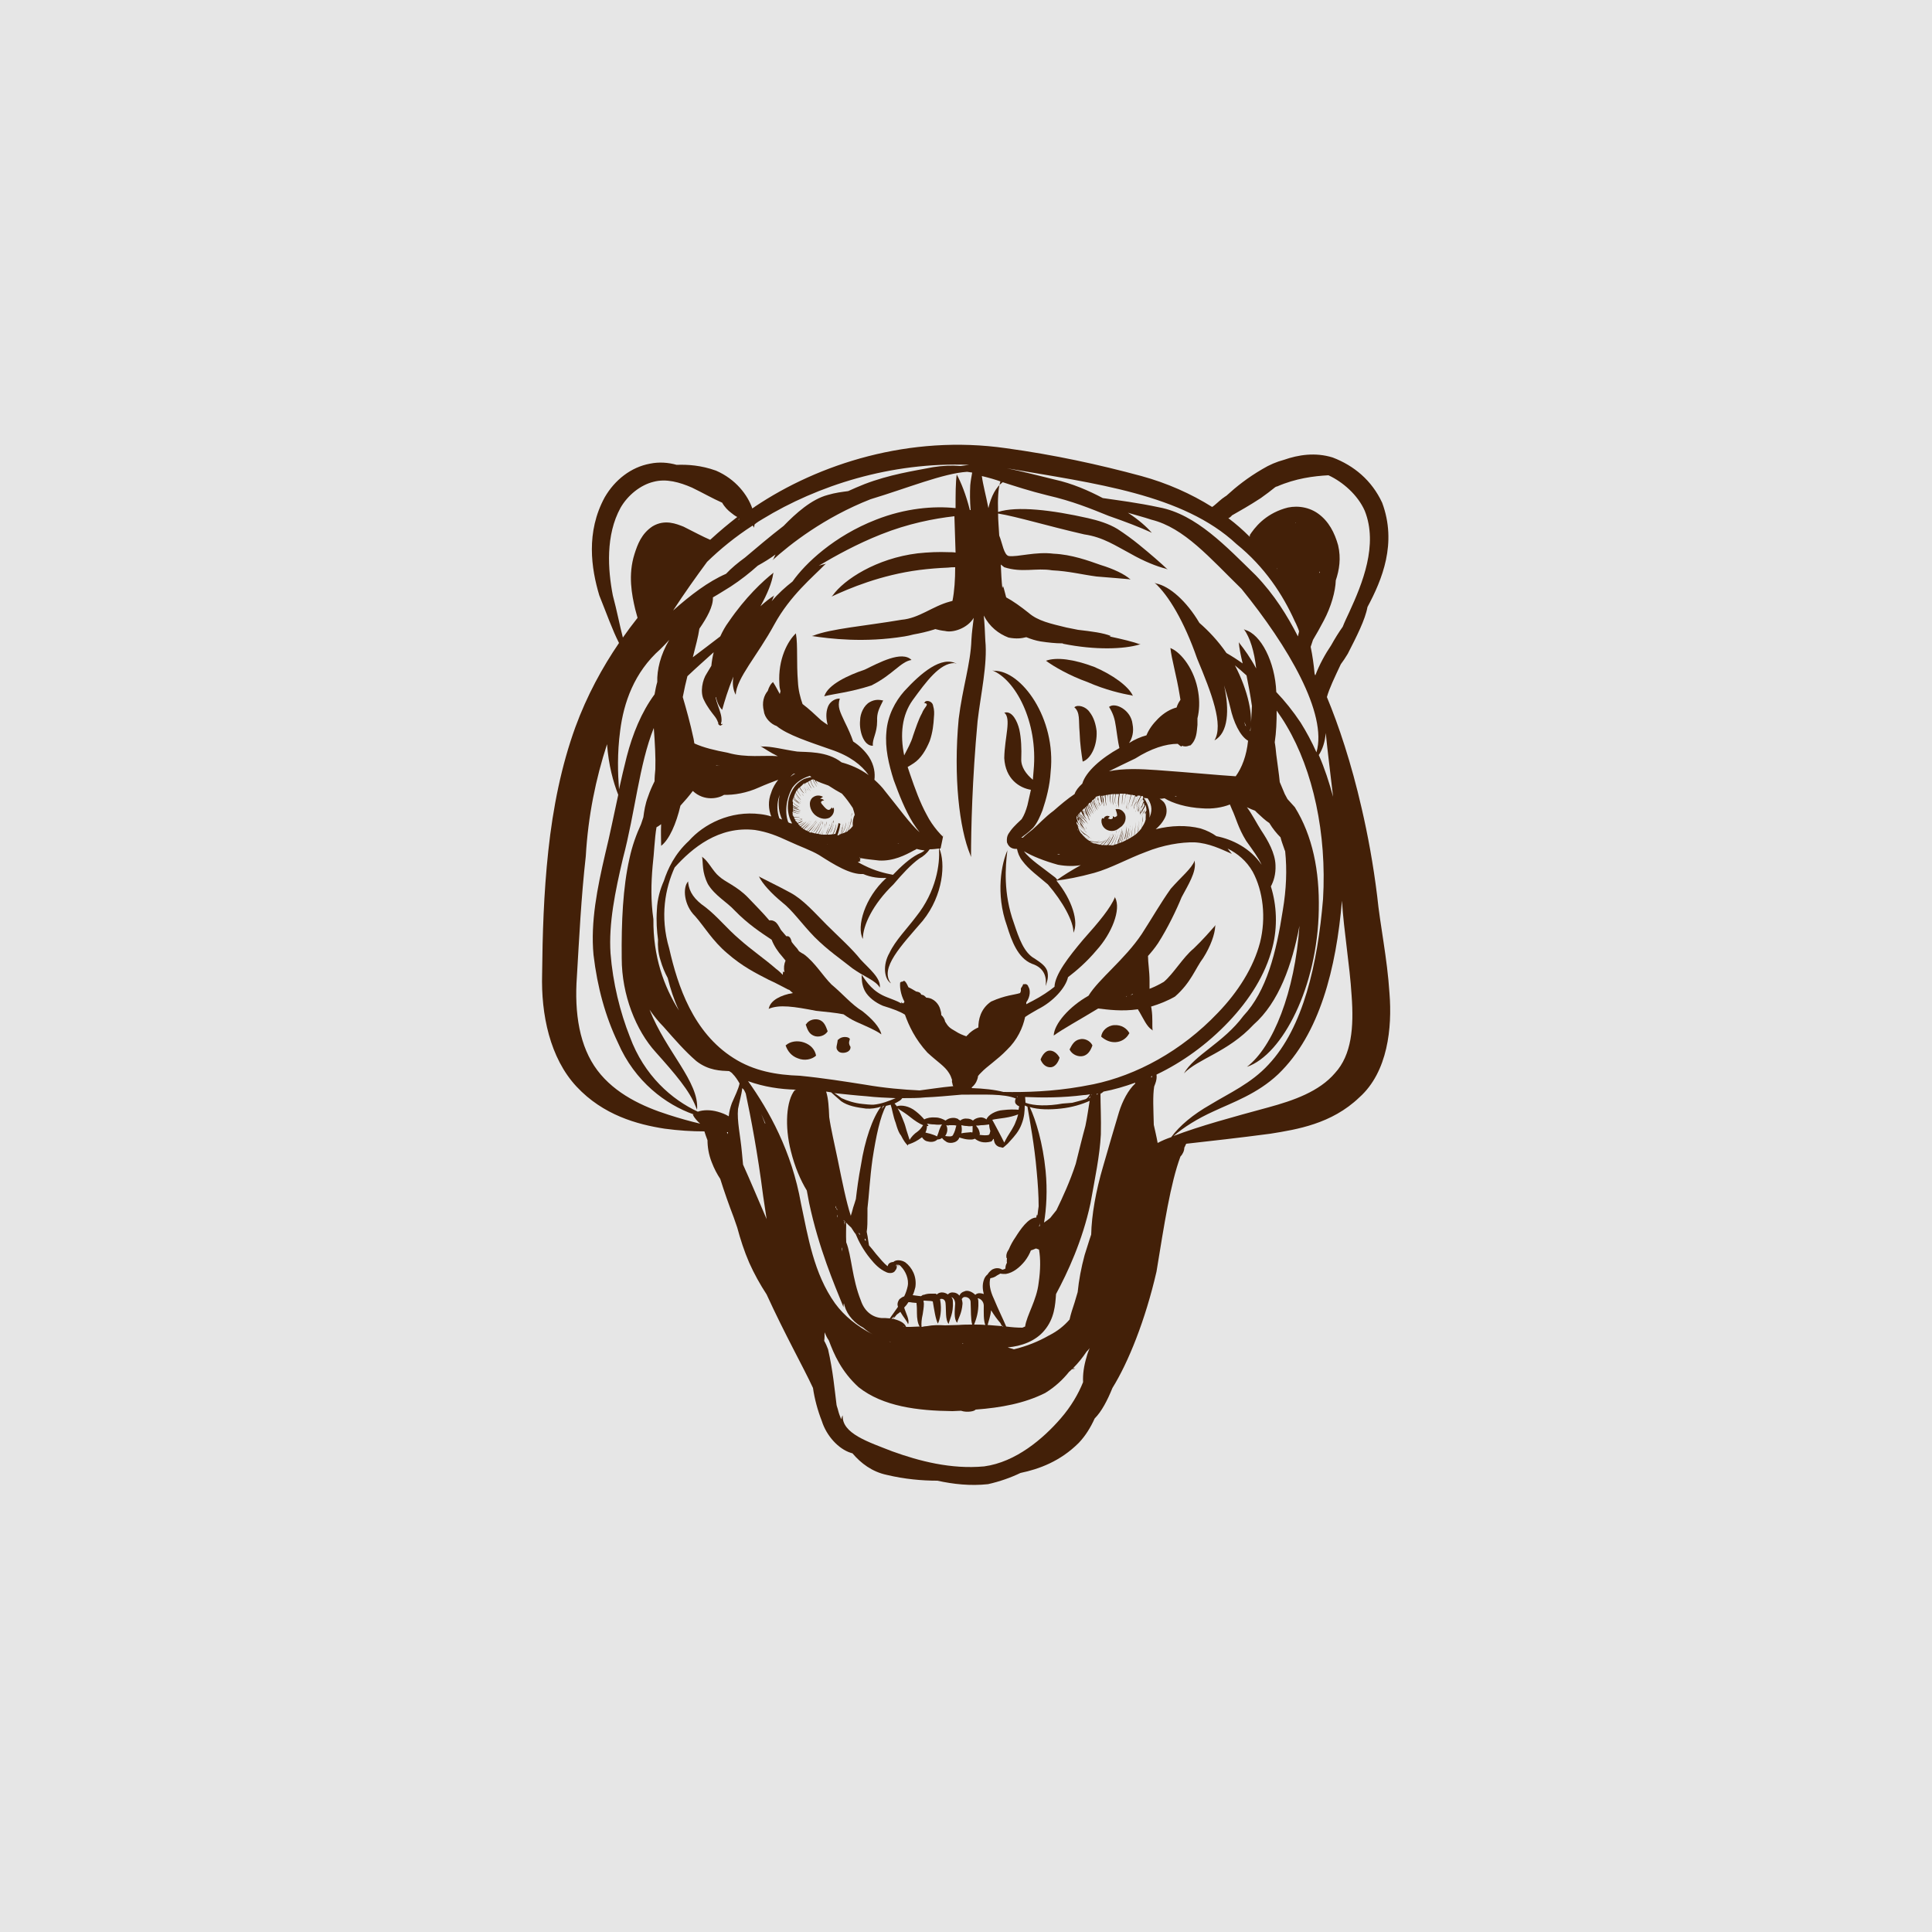
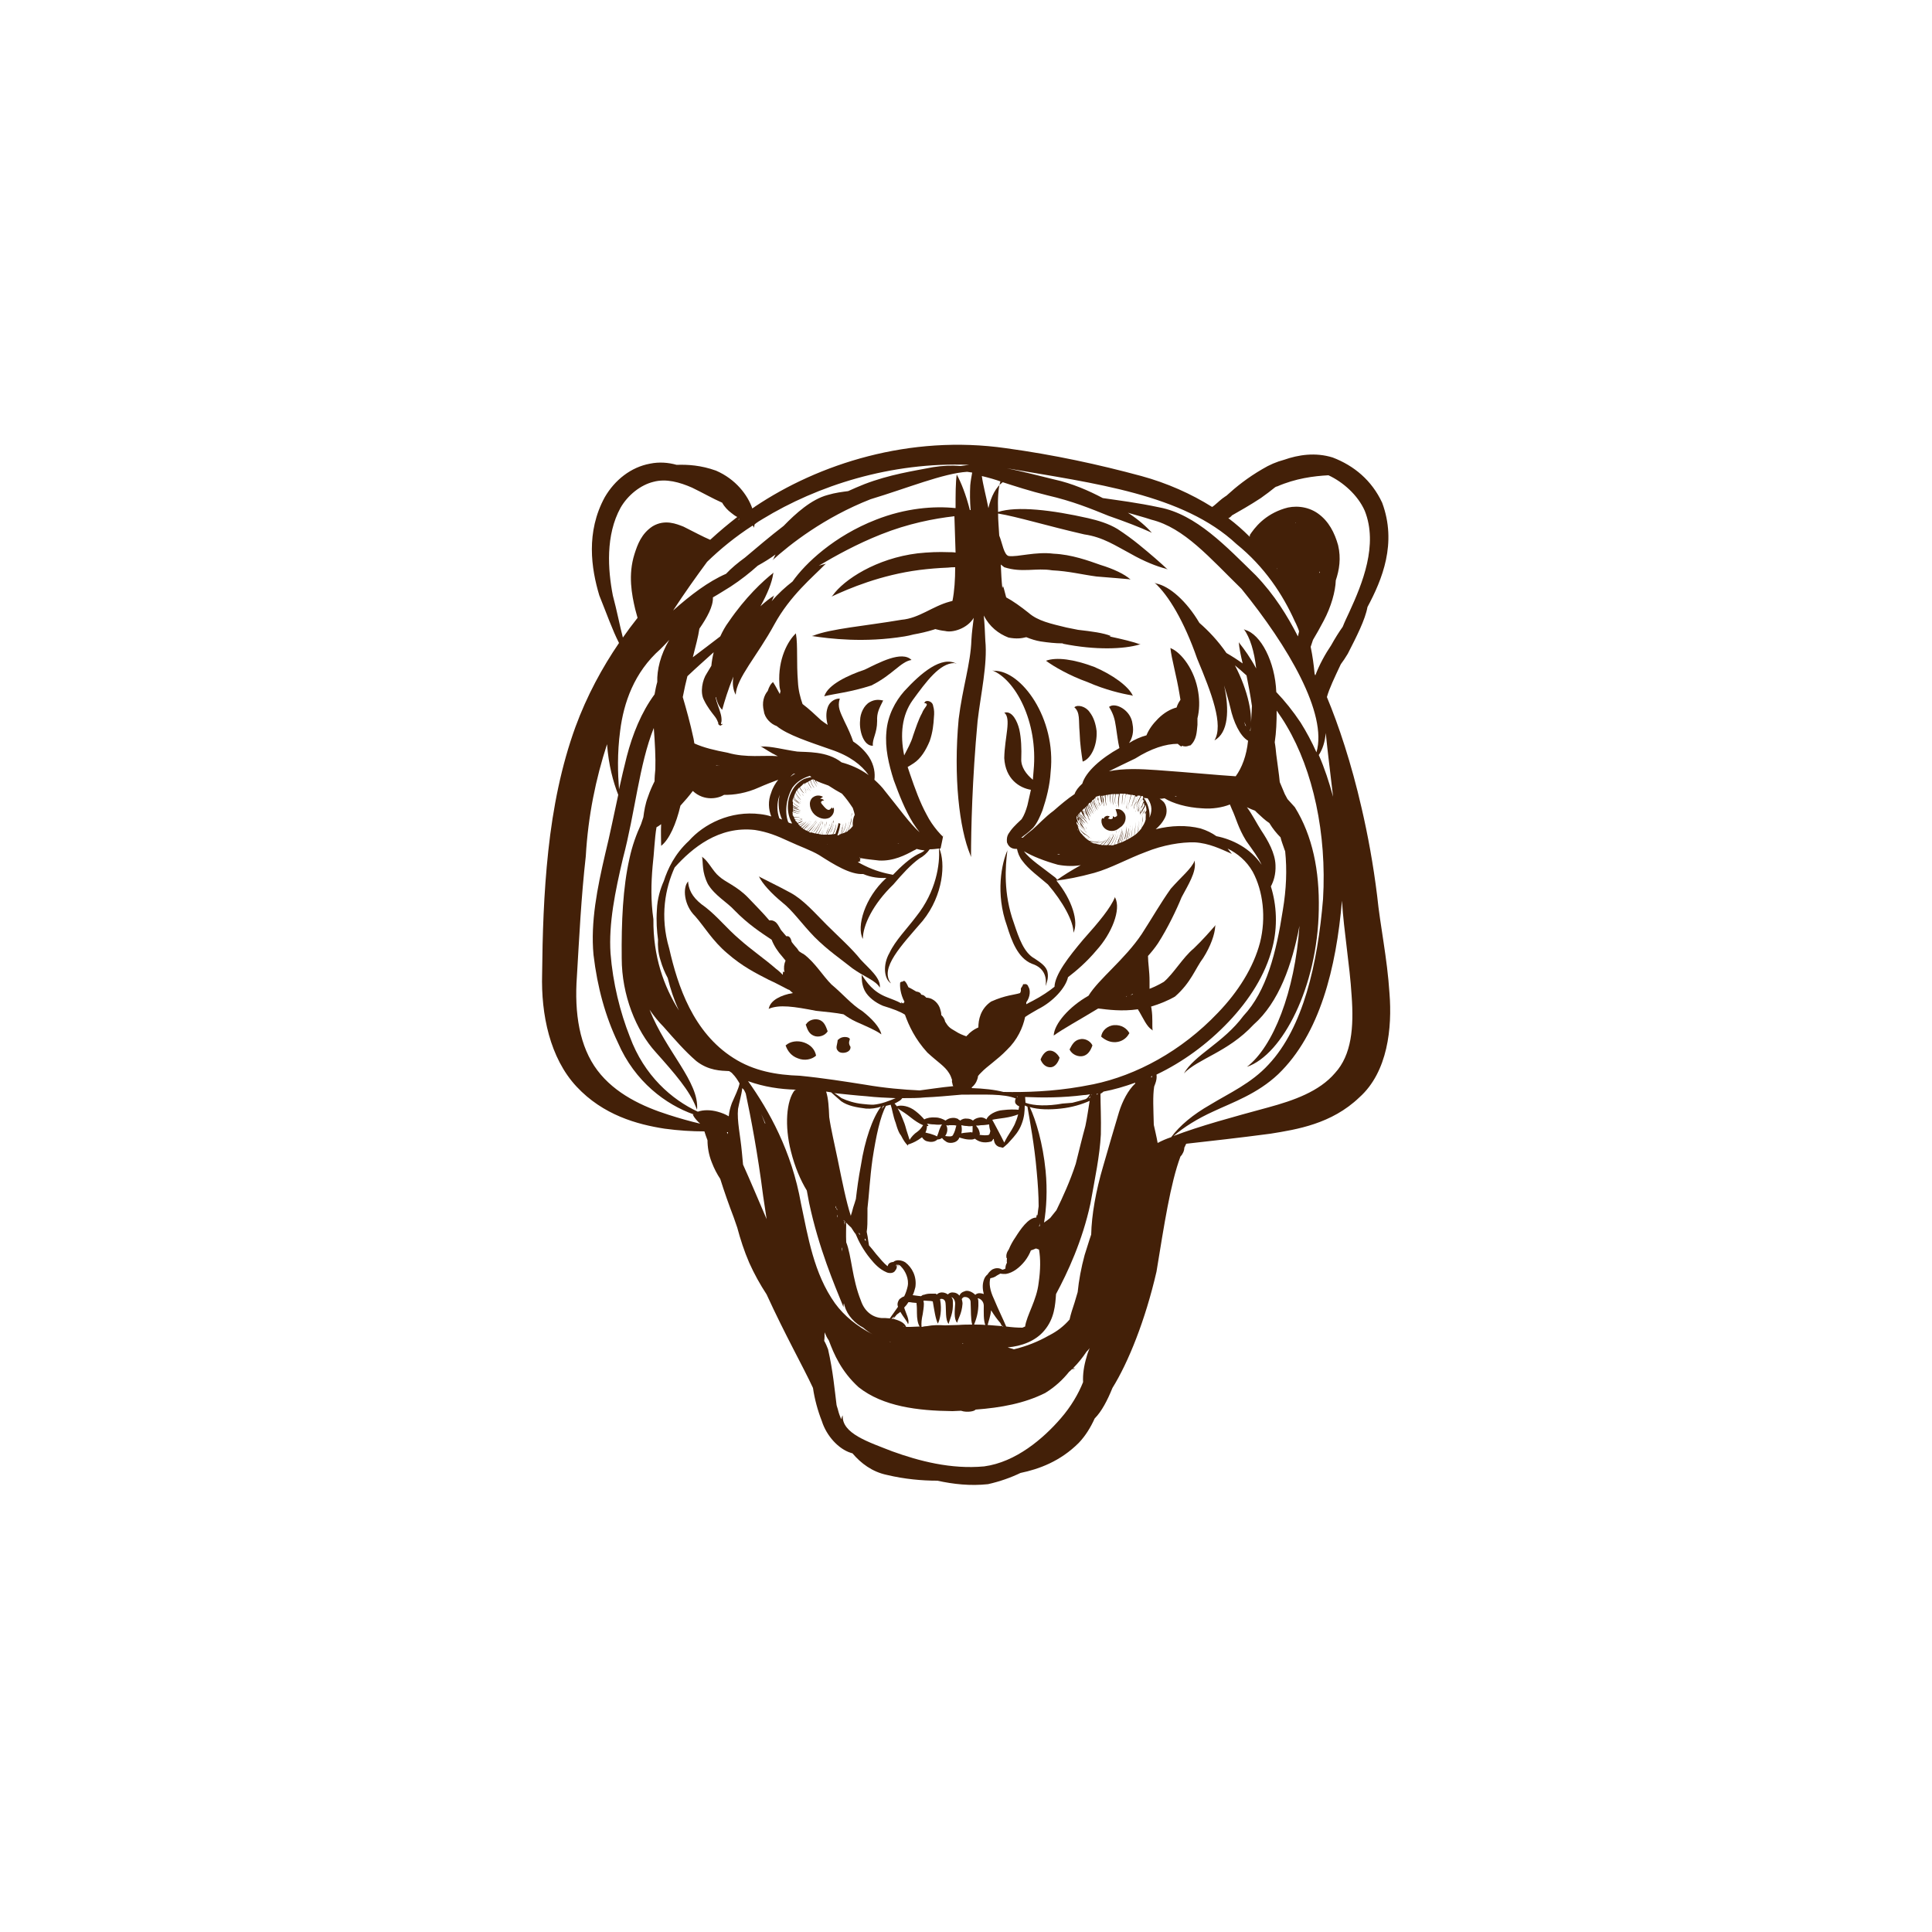
<svg xmlns="http://www.w3.org/2000/svg" version="1.1" id="图层_1" x="0px" y="0px" width="500px" height="500px" viewBox="0 0 500 500" style="enable-background:new 0 0 500 500;" xml:space="preserve">
  <style type="text/css">
	.st0{fill:#E6E6E6;}
	.st1{fill:#432008;}
</style>
-   <rect class="st0" width="500" height="500" />
  <g>
    <path class="st1" d="M213.9,239.3c-3-3-6-6.5-9.4-8.3c-3.3-1.8-5.9-3-7.8-4l-0.3-0.2c0.9,1.9,3.2,4.4,6,6.7c2.8,2.2,5,5.5,8.4,9   c3.5,3.5,6.8,5.7,9.8,8.1c3.2,2.3,6,3.1,7.1,5c0.3-2.5-2.8-4.9-5-7.3C220.4,245.4,216.9,242.3,213.9,239.3z" />
    <path class="st1" d="M272.7,268c2.5-1.8,6.4-3.9,11.5-7c2.6,0.3,6.1,0.8,10.3,0.2c0.1,0.3,0.3,0.5,0.4,0.7c1,1.7,1.9,3.8,3.2,4.6   l0.2,0.2c-0.2-1.5,0.1-3.1-0.3-5.7c0-0.2-0.1-0.3-0.1-0.5c2-0.6,4.1-1.4,6.2-2.6c4.2-3.7,5.2-7.2,7.3-10c1.9-3,3-6.1,3.1-8.2   l0.1-0.3c-1.4,1.6-3.2,3.7-5.7,6.1c-2.7,2.2-5.2,6.5-7.7,8.6c-1.2,0.7-2.4,1.3-3.7,1.8c0-0.6,0-1.3,0-2c0-2.6-0.4-4.7-0.4-6.5   c0.9-1,1.8-2.1,2.6-3.3c2.5-3.9,4.8-8.7,6.1-11.9c1.7-3.2,3.8-6.5,3.4-9.1l0-0.4c-0.9,2.2-3.4,4.1-6.2,7.3   c-2.7,3.8-4.6,7.2-7.5,11.7c-4.4,6.6-11.2,11.7-13.8,16C276.7,260.5,272.8,265,272.7,268z M291.4,257.9c0,0,0-0.1,0-0.1   c0.2,0,0.5,0,0.7-0.1C291.9,257.7,291.6,257.8,291.4,257.9z M292.6,257.5c0.2-0.1,0.4-0.2,0.6-0.3c0,0,0,0.1,0,0.1   C293,257.4,292.8,257.5,292.6,257.5z" />
    <path class="st1" d="M215.2,254.8c-2.3-2.3-4.2-5.6-7.1-7.8c-0.5-0.3-0.9-0.5-1.3-0.8c-0.3-0.5-0.7-1-1.1-1.4   c-0.3-0.4-0.6-0.7-0.8-1c-0.2-0.8-0.5-1.7-1.4-1.5c-0.4-0.5-0.8-0.9-1.2-1.4c-0.4-0.4-0.7-1.4-1.5-2.2c-0.6-0.5-1.2-0.6-1.7-0.5   c-1.6-1.9-3.6-3.9-5.5-5.9c-2.9-3-5.9-4-7.5-5.5c-1.6-1.3-2.7-3.8-4.2-4.9l-0.2-0.2c0.3,1.7-0.1,3.9,1.5,7.1c1.8,3,5,4.7,6.9,6.8   c3.5,3.6,6.9,5.8,9.6,7.6c0.6,1.6,1.7,3.2,2.7,4.3c0.3,0.4,0.6,0.7,0.9,1.1c-0.4,0.9-0.5,1.9-0.3,3c-0.1,0-0.2-0.1-0.2-0.1   l-0.1-0.1c-0.1,0.2-0.1,0.6-0.1,0.9c-0.5-0.5-1.1-1.1-1.8-1.6c-2.6-2.3-6.5-5-9.4-7.6c-3.3-2.8-5.6-5.8-8.8-8.3   c-2.9-2-4.2-3.9-4.5-6.3l0-0.4c-1.5,1.6-1.1,6.2,1.8,9c2.3,2.6,4.5,6.4,8.3,9.6c3.9,3.4,7.3,5.1,10.8,6.9c1.8,0.8,2.8,1.4,4.4,2.2   c0.3,0.2,0.6,0.3,0.9,0.4c0.3,0.3,0.5,0.5,0.9,0.8c-3.1,0.5-5.8,1.9-6.2,3.9l-0.1,0.2c2.8-1.2,6.6-0.6,12.3,0.5   c2.8,0.3,5.1,0.5,7.1,0.9c1,0.7,2.1,1.4,3.2,1.9c2.9,1.3,5.1,2.2,6.6,3.3c-0.4-1.9-2.5-4.1-4.9-6   C220.4,260,218.1,257.2,215.2,254.8z" />
    <path class="st1" d="M271.5,271.9c-0.9,0.1-1.7,1-2.2,2.3c0.5,1.3,1.5,2.1,2.7,2c1-0.1,1.8-1.1,2.2-2.4l0-0.1   C273.6,272.6,272.6,271.8,271.5,271.9z" />
    <path class="st1" d="M279.3,269c-1.2,0.3-1.8,1.2-2.5,2.6c0.6,1.3,2.2,2,3.5,1.7c1.2-0.3,1.9-1.3,2.4-2.7l0-0.1   C282.1,269.3,280.6,268.6,279.3,269z" />
    <path class="st1" d="M288.4,265.3c-1.8,0.1-3.3,1.5-3.4,3c1.2,1,2.4,1.5,3.8,1.4c1.4-0.1,2.7-0.9,3.4-2.2l0.1-0.1   C291.6,266.1,290.2,265.2,288.4,265.3z" />
    <path class="st1" d="M219.8,268.7c-0.4-0.4-2-0.6-2.9,0.4l-0.1,0c-0.1,1.4-0.7,2.1,0.1,2.9c0.7,0.9,3.4,0.5,3.2-1.1   C219.2,269.6,220.3,269,219.8,268.7z" />
    <path class="st1" d="M212.2,264c-1.2-0.5-2.9-0.1-3.6,1.1l-0.1,0c0.5,1.5,0.9,2.4,2,2.9c1.2,0.6,3,0.1,3.7-1.1   C213.7,265.5,213.3,264.5,212.2,264z" />
    <path class="st1" d="M208.1,269.8c-1.7-0.6-3.6-0.3-4.7,0.7l-0.1,0c0.5,1.5,1.5,2.8,3.2,3.4c1.7,0.7,3.6,0.3,4.7-0.7   C210.9,271.6,209.8,270.4,208.1,269.8z" />
    <path class="st1" d="M223.8,173.3c-4.5,1.5-9.4,3.9-10.4,6.7l-0.1,0.2c2.7-0.7,6.6-1,12.2-2.8c5.6-2.8,7.6-6.2,10.4-6.6   C233.4,168.3,227.5,171.5,223.8,173.3z" />
    <path class="st1" d="M283.2,172.6c-5.3-2-9.8-2.6-12.5-1.6c2,1.5,6.2,3.9,10.7,5.5c4.8,2.1,8.9,3,11.6,3.5l0.2,0.1   C292.1,177.6,287.9,174.6,283.2,172.6z" />
    <path class="st1" d="M225.1,181.7c-1.5,0.8-2.5,3-2.5,4.7c-0.3,2.5,0.8,6.7,3.3,6.6c-0.2-1.8,1.1-3.2,1.1-6.4   c-0.1-2.1,0.5-3.2,1.5-5.2l0.1-0.1C227.7,181.1,226.5,180.9,225.1,181.7z" />
    <path class="st1" d="M282,184.3c-1-1.5-3.1-2-3.9-1.3l-0.1,0c1.6,1.4,1.1,3.3,1.4,6.5c0.1,3.1,0.5,5.7,0.8,7.6   c2.1-0.7,3.8-4.1,3.6-7.9C283.6,187.5,283.1,185.7,282,184.3z" />
    <path class="st1" d="M232.5,327.6c0,0.1,0.1,0.2,0.2,0.3C232.7,327.8,232.6,327.7,232.5,327.6z" />
    <path class="st1" d="M359.6,257.1c-0.6-9.3-2.4-17.4-3.2-25.3c-1-8.1-2.4-15.7-4-22.6c-2.7-11.8-6-21.6-9-28.8   c0.6-2.2,2-5.1,3.6-8.5c0.6-0.8,1.2-1.7,1.8-2.7c2.3-4.5,4.5-8.8,5.1-12.1c3.8-7.1,7.7-16.5,3.8-27c-2.7-5.8-7.3-9.6-12.8-11.7   c-4.5-1.4-8.9-0.7-12.6,0.6c-1.9,0.5-3.8,1.3-5.6,2.4c-3.8,2.2-6.8,4.6-9.2,6.8c-0.2,0.2-0.5,0.3-0.7,0.5c-0.5,0.3-0.9,0.7-1.4,1.1   c0,0,0,0,0,0c0,0,0,0-0.1,0.1c-0.6,0.5-1.1,1-1.6,1.3c-5.4-3.4-11.7-6.2-18.3-8c-11.1-3-22.6-5.5-35-7.2c-25-3.6-48.6,4.1-65,15.1   c-0.2,0.2-0.5,0.3-0.7,0.5c-1.2-3.5-4.3-7.6-9.4-9.8c-3.9-1.4-7.3-1.6-10.2-1.5c-2.1-0.6-4.5-0.8-6.9-0.3   c-4.9,0.9-9.1,4.2-11.7,8.7c-4.9,9-3.5,18.4-1.4,25.4c1.9,4.7,3.4,9,5.1,12.3c-4.3,6.3-8.3,13.6-11.3,21.8c-3.6,9.9-5.8,20.8-7,32   c-1.2,11.1-1.5,21.8-1.6,31.9c-0.3,10.4,2,21.7,8.9,29.1c6.9,7.4,15.7,9.8,22.8,10.9c3.7,0.5,7.1,0.7,10.3,0.7   c0.2,0.7,0.5,1.5,0.8,2.3c0,1.7,0.3,3.7,1.1,5.7c0.6,1.6,1.4,3.1,2.2,4.3c1,3.2,2.2,6.6,3.5,10c0.3,0.9,0.6,1.7,0.9,2.6   c0.8,3,1.8,6.1,3.1,9.1c1.3,2.9,2.8,5.6,4.5,8.2c4.8,10.5,9.5,18.8,12,24.2c0.4,2.8,1.2,5.8,2.3,8.6c1.2,3.8,4.3,7.2,7.5,8.2   c0.1,0,0.2,0.1,0.4,0.1c2.2,2.6,5.1,4.8,8.9,5.6c4.6,1.1,9.1,1.5,13.1,1.5c4.1,0.9,8.5,1.4,13.1,0.9c3.1-0.7,5.9-1.7,8.4-2.9   c4.8-1,10.3-3,15.1-7.8c1.8-1.9,3.1-4.1,4.1-6.3c1.8-1.8,3.3-4.7,4.6-7.9c4.1-6.6,8.5-17.5,11.4-30.1c2-12.2,3.6-22.8,6.2-29.8   c0.6-0.6,1-1.5,1-2.3c0.2-0.3,0.3-0.7,0.5-1c6.2-0.7,13.5-1.5,21.8-2.6c6.8-1.1,15.8-2.5,23-9.4   C359.2,277.4,360.3,265.9,359.6,257.1z M160.5,189.1c0.9-7.2,3.6-15.1,10.4-21.1c0.8-0.8,1.6-1.6,2.3-2.4   c-2.3,3.9-3.2,7.8-3.1,10.9c-0.3,1-0.5,2.1-0.7,3.2c-3.4,4.6-5.7,10.3-7.2,16.1c-0.7,2.8-1.4,5.7-2,8.5   C159.9,200.3,159.7,195,160.5,189.1z M191.4,134.3c-0.1,0.1-0.2,0.2-0.3,0.2C191.1,134.4,191.2,134.3,191.4,134.3   C191.3,134.2,191.3,134.3,191.4,134.3z M174.1,145.7C174.1,145.7,174.1,145.7,174.1,145.7c0,0,0-0.1,0-0.1   C174.1,145.6,174.1,145.6,174.1,145.7z M174.2,145.4C174.2,145.4,174.2,145.4,174.2,145.4C174.2,145.3,174.2,145.3,174.2,145.4   C174.2,145.4,174.2,145.4,174.2,145.4z M171.4,140.2C171.4,140.1,171.3,140.1,171.4,140.2C171.4,140.1,171.4,140.1,171.4,140.2   C171.4,140.1,171.4,140.1,171.4,140.2z M189.1,151.8c2.6-1.7,5-3.6,7-5.4c1.6-0.9,3.1-1.8,4.6-2.9c-0.2,0.4-0.4,0.8-0.5,1.1   l-0.3,0.4c4.5-4.1,13.4-11.1,25.4-15.8c9.6-2.9,18.8-6.7,25-7.1c0.4,0.1,0.9,0.1,1.3,0.2c-0.2,1.1-0.4,2.2-0.5,3.3   c-0.1,2-0.1,4.1,0.1,6.4c-0.1,0-0.1,0-0.2,0c-1-4-2.3-7.2-3.4-9.2c-0.3,2.1-0.3,5.1-0.3,8.7c-5.6-0.6-13,0-20.6,3   c-10.8,4.2-18.3,11.3-21.6,16c-1.8,1.4-3.7,3.1-5.4,5.1c0.2-0.4,0.4-0.8,0.5-1.2l0.2-0.3c-1,0.6-2.3,1.6-3.6,2.8   c1.8-3.2,3-6.2,3.3-8.4l0.1-0.3c-2.8,2.2-7.3,6.4-11.6,12.7c-0.9,1.2-1.6,2.5-2.2,3.8c-2.2,1.7-4.6,3.5-7.1,5.4   c0.7-2.8,1.4-5.3,1.7-7.4c2-2.9,3.6-5.8,3.5-8.1C186.1,153.7,187.6,152.7,189.1,151.8z M286.9,133.5c4.6,1.6,8.2,3,10.8,4.2   l0.4,0.2c-1.3-1.5-3.4-3.4-6.2-5.2c2,0.6,4,1.1,6.1,1.8c8.5,2.1,15.1,9.9,23.3,17.9c12.1,14.9,22.3,32.3,19.4,42.3   c-1.2-2.7-2.6-5.3-4.1-7.7c-2-3-4.1-5.6-6.3-7.9c-0.3-7.8-4-15-8.1-16.1l-0.3-0.2c1.6,2.2,2.7,5.7,3.2,10.2c-1.5-2.8-3.1-5-4.3-6.5   l-0.2-0.3c0.1,1.5,0.5,3.4,1,5.5c-1.4-1-2.8-1.9-4.2-2.7c-2.2-3.2-4.7-5.8-7-7.8c-3.3-5.6-7.7-9.5-11.2-10.2l-0.4-0.2   c3.6,3.2,7.7,10.1,11,19.6c3.8,9.1,6.9,17.2,4.5,21.2c3.6-1.9,3.9-7.9,2.5-14.2c0.5,1.7,1.1,3.6,1.6,5.7c0.8,3.7,2.5,7.4,4.6,8.6   c-0.4,3.9-1.6,7-3.2,9.2c-4.8-0.3-11.9-1-20.4-1.6c-4.2-0.3-8.6-0.5-12.4,0.3c2-1,4.3-2.1,6.8-3.3c4.1-2.6,7.9-3.8,11-3.8   c0.3,0.3,0.6,0.5,0.9,0.7l0.1,0c0-0.1,0-0.1,0.1-0.2c0.5,0.2,1.1,0.3,2-0.1l0.1,0.1c0,0,0-0.1,0-0.1c0,0,0.1,0,0.1,0   c1.6-1.5,1.6-3.4,1.8-5.3c0-0.6,0-1.2,0-1.7c0.5-2,0.6-4.4,0.2-6.8c-0.9-5.8-4.4-10.2-7-11.3l-0.2-0.1c0.3,2.9,1.6,7.2,2.4,12.2   c0.1,0.4,0.1,0.8,0.2,1.2l0,0l-0.5,0.8c-0.2,0.4-0.4,0.8-0.5,1.2c-1.6,0.4-3.3,1.4-4.8,2.9c-1.4,1.4-2.4,2.8-3,4.3   c-1.5,0.4-3.1,1.1-4.5,2c0.8-1.2,1.3-2.9,0.9-4.9c-0.4-3.7-4.5-5.7-6-4.5l-0.1,0c1.1,1.8,1.5,3.1,1.8,5.2c0.3,1.9,0.5,3.8,0.9,5.5   c-4.7,2.6-8.7,6.1-9.6,9.2c-1,0.9-1.7,1.8-2,2.7c-1.8,1.2-3.7,2.8-5.4,4.3c-2.2,1.6-4.2,3.8-5.5,4.9c-0.9,0.7-1.8,1.4-2.5,2.1   c-0.1,0-0.3,0-0.4,0c0.8-0.7,1.6-1.1,3.1-2.6c1.1-1.3,1.8-3,2.4-4.5c1-3,1.9-6.4,2.1-9.9c1.5-13.9-7.6-26.3-14.6-26.2l-0.5-0.1   c5.9,2.3,11.9,13.2,10.7,25.9c-0.1,0.8-0.1,1.6-0.2,2.4c-1.7-1.4-3.1-3.3-3-5.4c0.1-2.6,0-5.3-0.5-7.6c-0.5-2.1-1.8-4.8-3.7-4.4   l-0.2,0c1.9,1.6,0.1,6.3,0,11.8c0.3,5.4,3.9,7.7,6.9,8.2c-0.3,1.4-0.6,2.7-0.9,4c-0.4,1.4-0.8,2.5-1.5,3.6   c-0.4,0.4-1.9,1.7-2.8,2.9c-0.4,0.7-1.2,1.2-1,3.1c0.6,1.7,1.9,1.7,2.6,1.7c0.2,1,0.6,2.1,1.4,3.1c1.6,2.2,4.3,4.1,6.6,6.1   c3.8,4.4,6.7,9.6,6.6,12.5c1.4-2.8-0.3-8.5-4.4-13.5c2.5-0.3,5.8-0.9,9.8-2c4.3-1.2,8.7-3.7,13.3-5.4c4.4-1.8,9.2-2.6,12.7-2.5   c3.7,0.2,6.9,1.8,9.2,2.8l0.4,0.2c-0.3-0.4-0.7-0.9-1.1-1.4c2.6,1.3,4.9,3.2,6.5,6c2.7,5,3.5,11.9,1.9,18.3   c-1.7,6.5-5.7,12.8-10.9,18.2c-9.5,10-21.2,16.2-32.2,18.5l0,0c0,0,0,0,0,0c-1.1,0.2-2.2,0.4-3.2,0.6c-7.5,1.3-14.3,1.5-20.1,1.4   c-2.3-0.6-5.2-0.9-8.2-1c0-0.1,0-0.1,0-0.2c0.6-0.5,1.1-1.1,1.4-2c0.1-0.3,0.2-0.6,0.2-0.9c0.2-0.3,0.5-0.6,0.8-0.9   c1.6-1.7,4.2-3.3,6.7-5.9c2.7-2.6,4.1-5.7,4.7-8.5c1-0.7,2.1-1.3,3.3-2c4-2,7.2-5.6,7.8-8.3c2.2-1.7,4.8-3.9,7.4-7   c3.9-4.3,6.4-10.5,4.8-13.6l0-0.2c-1.2,2.9-4.1,6.4-8.3,11.1c-3.7,4.4-7.3,9-7.4,12.2c0,0,0.1-0.1,0.1-0.1   c-1.5,1.2-3.4,2.5-5.7,3.7c-0.6,0.3-1.2,0.6-1.7,0.9c0-0.2,0-0.4,0-0.5c1.1-1.5,1.1-3.3,0.5-4.1l0-0.2c0,0,0,0,0,0.1   c-0.2-0.4-0.6-0.6-0.9-0.5c0,0,0,0,0,0c-0.1,0-0.2,0-0.3,0l0-0.1c0,0,0,0.1,0,0.1c0,0-0.1,0-0.1,0c-0.2,0.7-0.6,0.9-0.6,1.2   c0,0.2,0,0.4,0,0.6c-0.1,0.2-0.1,0.3-0.2,0.5c-1.5,0.5-3.7,0.5-7.5,2.2c-2.8,1.9-3.3,4.8-3.3,6.7c-0.7,0.3-1.4,0.7-2.1,1.3   c-0.2,0.2-0.4,0.3-0.5,0.5c0,0-0.1,0.1-0.1,0.1c-0.2,0.1-0.3,0.3-0.4,0.4c-0.9-0.3-1.9-0.7-2.8-1.3c-1.6-0.9-1.9-1.2-2.7-2.5   c-0.1-0.6-0.5-1.3-1-1.7c0-0.5-0.1-1-0.3-1.6c-0.3-1.1-1.5-2.8-3.5-2.9c0,0-0.1,0-0.1,0c-0.1-0.2-0.3-0.3-0.5-0.5   c-0.2-0.2-0.5-0.2-0.8-0.3c-0.1-0.4-0.5-0.7-1.3-0.8c-0.7-0.4-1.3-0.8-2-1.1c-0.4-0.9-1-2.1-1.4-1.5c-0.1,0-0.3,0.1-0.5,0.1l0,0.2   c0,0,0-0.1-0.1-0.1l-0.1-0.1c-0.2,1,0,3.2,1.1,5.2c0,0,0,0-0.1,0l0,0l0,0l0,0l0,0.1l-0.1,0.1l-0.1,0.2c-0.1-0.1-0.3-0.1-0.4-0.2   l-0.2-0.2c0,0.1,0.1,0.3,0.1,0.4c-1.2-0.7-2.5-1.1-3.7-1.6c-3.7-1.4-5.3-3.9-6.5-5.7l-0.1-0.1c0,1,0,2.5,0.8,4.1   c0.9,1.7,2.8,3.1,4.7,3.9c2.6,0.8,4.5,1.5,5.7,2.3c1,2.8,2.6,6.3,5.8,9.8c2.7,2.5,4.5,3.5,5.6,5.3c0.4,0.6,0.6,1.2,0.8,1.8   c0,0,0,0,0,0c-0.1,0.3,0,0.7,0.1,1c0,0.2,0.1,0.4,0.2,0.6c-3.3,0.3-6.2,0.8-8.7,1.1c-4.2-0.2-9-0.6-14.2-1.5   c-5.1-0.8-10.7-1.7-16.8-2.3c-6-0.2-11.9-1.2-17.2-4.6c-10.4-6.6-14.4-18.6-16.6-28.3c-2.5-8.4-1-15.7,1.4-21   c4.5-5,11.4-10.8,20.8-9.7c3.2,0.5,5.7,1.5,8.7,2.9c3,1.4,5.7,2.3,7.9,3.6c3.9,2.5,8.1,5.1,11.4,4.9c2.1,0.9,4.2,1.1,6,1   c0,0-0.1,0.1-0.1,0.1c-5.5,5-7.7,12.5-6,15.7c0-3.5,2.6-9,7.9-14.1c2.3-2.7,4.5-5.1,6.7-6.7c1.1-0.6,2-1.4,2.7-2.4   c0.8,0,1.6-0.1,2.4-0.2c0.3,4-0.7,11.1-5.9,17.6c-2.4,3.2-5.4,6.2-6.9,9.4c-1.8,3.1-1.4,6.8,0.4,7.9c-3.1-3.9,2.7-9.8,8.2-16.2   c5.4-6.7,5.9-15,4.3-18.7c0,0,0,0,0.1,0l0.2,0c-0.1,0.7,1.2-5.7,0.6-3l0,0l0,0l0,0l0-0.1l-0.2-0.2l-0.4-0.4l-0.8-0.9   c-1-1.2-2-2.6-2.8-4.2c-1.7-3.1-3-6.7-4.3-10.5c-0.2-0.6-0.4-1.2-0.6-1.8c0.5-0.3,1-0.6,1.6-1c1.8-1.2,3.1-3.3,4.1-5.7   c0.8-2.3,1-4.4,1.1-6.2c0.1-1,0.1-1.9-0.2-2.9c-0.2-1.4-2-1.6-2.2-0.9l-0.2,0.1c1.7,0.3,0.1,1-0.5,2.7c-0.9,1.6-1.6,3.8-2.3,5.8   c-0.5,1.8-1.5,3.5-2.3,5.1c-1.1-5.4-0.6-10.4,2.2-14.3c3.5-4.8,7-9.6,10.8-9.6l0.6,0.2c-3.9-2.2-9.3,2.4-13.6,7.1   c-2.3,2.6-4.3,6.3-4.6,10.5c-0.4,4.2,0.6,8.4,1.9,12.5c1.4,3.8,2.9,7.7,5,11.1c0.5,0.8,1.1,1.6,1.7,2.4c-2.6-2.3-5.4-6.3-8.9-10.6   c-0.8-1.1-1.8-2.1-2.8-3c0.2-1.6,0-3.7-1.4-5.9c-1-1.5-2.4-2.9-4.1-4c-0.5-1.5-1.3-3.3-2.2-5.1c-1.2-2.6-1.9-3.8-1.3-5.9l0.1-0.1   c-0.9-0.1-2.6,0.5-3.2,2.3c-0.5,1.4-0.4,3,0,4.5c-0.6-0.4-1.2-0.8-1.7-1.2c-1.5-1.4-3.2-3-4.8-4.2c-0.6-1.7-1.1-3.6-1.2-5.8   c-0.4-4.8,0-9.5-0.5-12.3l0-0.2c-2.1,1.9-4.7,6.7-4.3,13c0,0.7,0.1,1.3,0.3,2c-0.1,0.2-0.1,0.5-0.2,0.7c-0.6-1.1-1.1-2.1-1.7-3   l0-0.1c-0.6,0.4-1.1,1.3-1.4,2.3c-1,1.2-1.6,3-1,5.3c0.2,1.7,1.8,3.3,3.3,3.8c2.8,2.3,8.4,4.1,14.1,6.1c4.8,1.6,7.9,4,9.7,6.6   c-2.3-1.7-4.8-2.7-7-3.3c-3.8-3-9.2-2.6-11.5-2.8c-3.5-0.5-6.7-1.4-9.1-1.3l-0.4-0.1c1.2,0.7,2.6,1.7,4.5,2.6   c-3.5-0.3-8.2,0.5-13-0.9c-3.2-0.6-6.2-1.3-8.6-2.4c-0.1-0.4-0.1-0.8-0.2-1.2c-0.9-4.2-1.9-7.7-2.8-10.8c0.2-0.9,0.4-1.9,0.6-2.9   c0.2-0.9,0.4-1.7,0.6-2.5c2.3-2.2,4.6-4.2,6.8-6.2c-0.3,1.2-0.5,2.4-0.6,3.5c-0.4,0.7-0.8,1.3-1.2,2c-1.1,1.6-1.8,4.9-0.7,6.9   c0.8,1.7,2,3.2,2.7,4.1c0.4,0.5,0.7,1,0.9,1.6c0.3,0.3-0.3,0.4,0.6,0.9c0.4-0.1,0.5-0.4,0.7-0.4c-0.2-0.1-0.4,0-0.5,0   c0-0.2,0-0.5,0.1-0.5c0.1-0.7,0-1.5-0.2-2.2c-0.4-1.5-1-2.7-1.3-4.2c0,0,0,0,0.1-0.1c0.3,1.5,0.9,2.6,1.6,3.3   c0.6-2.2,1.5-5.2,2.9-8.6c-0.3,1.8-0.1,3.4,0.6,4.7c0.2-4.3,5.6-10.1,10-18.2c4.1-7.5,10-12.3,13.1-15.5l0.3-0.2   c-0.6,0.1-1.2,0.3-1.9,0.5c4.4-2.6,9.8-5.6,16.1-8.1c7-2.8,13.7-4.1,19-4.7c0.1,2.9,0.2,6.1,0.3,9.4c-0.6-0.1-1.3-0.1-1.9-0.1   c-2.4-0.1-5.1,0-7.9,0.3c-10.7,1.3-19.1,6.8-22,10.9l-0.3,0.3c4.5-2.1,12.7-5.6,22.8-6.9c2.4-0.3,4.8-0.5,7.3-0.6   c0.7-0.1,1.3-0.1,1.9-0.1c0,3.2-0.2,6.2-0.7,8.7c-0.2,0.1-0.4,0.1-0.7,0.2c-4.5,1.2-7.9,4.3-12.5,4.7c-9.4,1.6-18.3,2.3-22.8,4.1   l-0.4,0.1c4.7,0.7,13.5,1.8,24,0.1c0.7-0.1,1.5-0.3,2.3-0.5c1.7-0.3,3.5-0.7,5.4-1.3c0.1,0,0.2-0.1,0.2-0.1   c0.8,0.2,1.6,0.4,2.6,0.5c1.9,0.5,5.7-0.6,7.4-3.4c-0.2,1.8-0.5,3.7-0.6,5.7c-0.2,6.2-2.3,12.3-3.3,20.5c-1.4,15,0.2,28.4,3,35.1   l0.2,0.6c0-7,0.3-20.1,1.7-35.2c0.8-6.9,2.6-14.7,2-20.8c-0.1-2.4-0.2-4.5-0.4-6.5c1.5,2.9,3.8,4.7,6.4,5.7   c2.1,0.4,3.4,0.2,4.6-0.1c1.2,0.5,2.5,0.9,3.7,1.1c2,0.3,3.9,0.5,5.6,0.5c0.1,0,0.2,0,0.2,0.1c8.4,1.7,15.8,1.4,19.8,0.2l0.3,0   c-1.9-0.7-4.8-1.4-8.1-2.1c0,0,0.1,0,0.1,0l0.3-0.1c-1.9-0.8-5-1.2-8.5-1.6c-1-0.2-2-0.4-3-0.6c-4.1-1-7.4-1.7-9.8-3.8   c-2-1.6-4.1-3.1-5.8-4c-0.3-1-0.5-2.1-0.8-2.9c-0.1,0.1-0.1,0.3-0.2,0.5c-0.2-1.8-0.3-3.9-0.4-6.1c0.3,0.2,0.6,0.5,0.9,0.7   c4.6,1.5,8.3,0.1,12.4,0.8c4.3,0.2,7.7,1.1,11.5,1.6c3.6,0.3,6.3,0.5,8.4,0.7l0.4,0.1c-1.5-1.4-4.5-2.8-7.8-3.8   c-3.1-1.1-7.5-2.7-12.1-2.9c-4.7-0.6-9.3,0.9-11.6,0.6c-1.3-0.2-1.7-3.4-2.5-5.3c-0.1-2-0.3-3.9-0.3-5.7c4.9,0.8,12.7,3.2,22.3,5.4   c4.9,0.7,8.2,3,12,5c3.5,2,6.8,3.3,9.2,3.9l0.4,0.2c-1.8-1.7-4.3-3.9-7.5-6.5c-1.6-1.3-3.5-2.7-5.5-4c-2.3-1.4-5-2.2-7.6-2.8   c-9.3-2.1-18.4-3.2-23.3-1.6c-0.1-3.3,0-6,0.6-7.9c3.7,1.2,7.7,2.5,12.2,3.6C277.6,129.7,282.2,131.6,286.9,133.5z M341.9,178.7   C341.9,178.7,341.9,178.7,341.9,178.7C341.9,178.7,341.9,178.7,341.9,178.7C341.9,178.7,341.9,178.7,341.9,178.7z M341.5,148.4   c0-0.1,0-0.2-0.1-0.3c0.1-0.1,0.1-0.1,0.2-0.2C341.6,148,341.5,148.2,341.5,148.4z M335.2,135.3c0,0,0-0.1,0-0.1   c0.1,0,0.2,0,0.3,0.1C335.4,135.2,335.3,135.2,335.2,135.3z M330.5,147.1c0,0.1,0,0.2,0.1,0.3c-0.1-0.1-0.1-0.2-0.2-0.3   C330.4,147.1,330.4,147.1,330.5,147.1z M273.1,227.1c-3.3-2.6-6.6-4.7-8.1-6.8c2.2,1.3,5.2,2.5,8.8,3.5c2.2,0.4,4.2,0.4,5.9,0.1   c-2.5,1.4-4.6,2.7-6.1,3.8C273.5,227.5,273.3,227.3,273.1,227.1z M290.5,217.9c0.3-0.5,1.1-2.7,0.9-3.4   C291.5,215.6,290.8,217.1,290.5,217.9c-0.1,0-0.1,0.1-0.1,0.1c0,0-0.1,0-0.1,0c0.2-0.9,0.6-2.4,0.6-3l0-0.5l0,0.3   c0,0.9-0.5,2.2-0.7,3.2c-0.2,0.1-0.4,0.1-0.6,0.2c0.5-0.9,1.1-2.5,0.9-3.1c0,1-0.6,2.2-1,3.2c0,0,0,0-0.1,0   c0.1-0.4,0.2-0.9,0.4-1.5c0.2-0.6,0.5-1.3,0.6-1.5l0.1-0.4v0c0,0.1,0,0.1,0,0.2l0-0.2l0,0l0,0l0-0.3l0,0.3l-0.1,0.2   c-0.1,0.3-0.3,0.8-0.5,1.2c0.2-0.6,0.3-1.1,0.4-1.4l0.1-0.5l-0.1,0.3c-0.1,0.6-0.4,1.4-0.6,2.1c-0.3,0.6-0.5,1.2-0.5,1.6   c-0.3,0.1-0.5,0.1-0.8,0.2c0.4-1,1-2.8,1.2-3.4l0.2-0.5l-0.1,0.3c-0.4,1-1,2.6-1.4,3.7c-0.3,0-0.5,0.1-0.8,0.1   c0.6-0.9,1.4-2.7,1.4-3.4l0.1-0.6L289,215c-0.1,1.1-0.9,2.6-1.5,3.7c-0.2,0-0.5,0-0.7,0c0.5-0.5,1.3-2,1.4-2.5l0.1-0.4l-0.1,0.2   c-0.3,0.8-1,2.1-1.6,2.7c-0.3,0-0.7,0-1,0c0.6-0.6,1.7-2,1.7-2.6l0.2-0.4l-0.1,0.2c-0.2,0.9-1.3,2-1.9,2.8c-0.2,0-0.5,0-0.7-0.1   c0.3-0.1,1.4-1.1,1.5-1.4l0.2-0.2l-0.1,0.1c-0.4,0.5-1.2,1.1-1.7,1.5c-0.5-0.1-1-0.2-1.4-0.3c0.7-0.1,2.1-0.3,2.5-0.8   c-0.6,0.5-1.9,0.6-2.6,0.8c-0.4-0.1-0.7-0.3-1.1-0.5c0.8,0.1,1.8,0.2,2.2,0l0.4-0.1l-0.2,0c-0.7,0.2-1.8,0.1-2.6-0.1   c-0.8-0.5-1.4-1.1-1.9-1.7c0.6,0.5,1.4,1.1,1.7,1.2l0.3,0.2l-0.2-0.1c-0.6-0.3-1.5-1-2.1-1.6c-0.5-0.7-0.7-1.5-0.9-2.2   c0,0,0-0.1,0-0.1c0.1,0.3,0.3,0.7,0.5,1c0.1,0.5,1.2,1.7,1.7,1.7l0.3,0.1l-0.2-0.1c-0.6-0.2-1.3-0.9-1.7-1.5   c0.3,0.4,0.6,0.7,0.8,0.7l0.3,0.2l-0.2-0.1c-0.4-0.2-0.8-0.6-1.1-1.1c0-0.1,0-0.1-0.1-0.2c0,0,0,0.1,0,0.1   c-0.2-0.4-0.4-0.8-0.5-1.1c0-0.1,0-0.3,0-0.4c0.2,0.3,0.6,0.9,0.9,1.3l0,0.1l0-0.1c0.2,0.2,0.3,0.4,0.4,0.5l0.2,0.3l-0.1-0.2   c-0.2-0.2-0.4-0.6-0.7-0.9c-0.2-0.5-0.5-1.2-0.7-1.9c0,0,0,0,0,0c0,0,0,0,0,0c0-0.1,0-0.1,0-0.2c0,0,0,0,0,0c0-0.1,0.1-0.2,0.1-0.4   c0.1,0.3,0.3,0.6,0.5,0.8c-0.1-0.1-0.2-0.2-0.3-0.2c-0.1-0.1-0.1-0.2-0.2-0.3c0,0.1,0.1,0.2,0.1,0.3c0,0-0.1,0-0.1,0   c0,0,0.1,0.1,0.1,0.1c0,0,0,0.1,0.1,0.1c0,0-0.1-0.1-0.1-0.1c0,0.3,1.1,2,1.5,2.4l0.2,0.3l-0.1-0.2c-0.1-0.2-0.2-0.4-0.4-0.6   c0.2,0.3,0.4,0.6,0.6,0.8l0.3,0.4l-0.1-0.2c-0.5-0.7-1.2-1.9-1.7-2.8c0.5,0.4,1.1,1.3,1.4,1.8c-0.1-0.3-0.3-0.6-0.4-0.8l0.1,0.1   l-0.1-0.1c-0.2-0.3-0.3-0.5-0.6-0.7c-0.2-0.4-0.4-0.8-0.6-1.1c0-0.1,0.1-0.2,0.1-0.2c0.2,0.6,0.7,1.4,1,1.6l0.2,0.3l-0.1-0.2   c-0.2-0.3-0.5-0.7-0.7-1.1c0.3,0.5,1.1,1.4,1.4,1.6l0.2,0.2l-0.1-0.1c-0.4-0.6-1.3-1.5-1.6-2c0,0,0,0.1,0,0.1   c-0.1-0.2-0.2-0.3-0.2-0.5c0-0.1,0-0.1,0.1-0.2c0,0,0.1-0.1,0.1-0.1c0.2,0.6,0.7,1.4,1,1.5l0.2,0.2l-0.1-0.1   c-0.4-0.4-0.8-1.1-1-1.7c0.1-0.1,0.3-0.3,0.4-0.4c0.2,0.5,0.6,1.2,0.7,1.5l0.1,0.3l-0.1-0.2c-0.1-0.3-0.3-0.6-0.4-1   c0.2,0.4,0.9,1.3,1.2,1.6l0.2,0.2l-0.1-0.1c-0.2-0.2-0.4-0.6-0.6-0.9c0.1,0.1,0.1,0.1,0.1,0.2l0.2,0.3l-0.1-0.2   c-0.4-0.5-0.7-1.3-0.9-2c0.2-0.2,0.3-0.3,0.5-0.5c0.2,0.6,0.6,1.3,0.7,1.6l0.1,0.3l-0.1-0.2c-0.2-0.4-0.5-1.1-0.7-1.7   c0.1,0,0.1-0.1,0.1-0.1c0.1,0.6,0.7,2,1,2.4l0.2,0.3l-0.1-0.2c-0.3-0.7-0.7-1.9-1-2.6c0.1-0.1,0.2-0.1,0.2-0.2   c0.1,0.2,0.1,0.4,0.2,0.6c0.2,0.4,0.3,0.8,0.5,1.1c0.1,0.3,0.3,0.5,0.4,0.7l0.2,0.3l-0.1-0.2c-0.3-0.6-0.7-1.5-0.9-2.2   c0-0.1-0.1-0.3-0.1-0.4c0.1-0.1,0.1-0.1,0.2-0.2c0.2,0.7,0.7,1.7,0.9,2.1l0.2,0.3l-0.1-0.2c-0.3-0.6-0.7-1.6-0.9-2.3   c0,0,0.1-0.1,0.1-0.1c0.2,0.7,0.6,1.5,0.8,1.8l0.1,0.3l-0.1-0.2c-0.2-0.5-0.5-1.3-0.8-2c0,0,0.1-0.1,0.1-0.1   c0.2,0.6,0.9,1.9,1.1,2.3l0.2,0.3l-0.1-0.2c-0.3-0.7-0.8-1.8-1.2-2.5c0.1-0.1,0.3-0.2,0.5-0.3c0.1,0.7,0.8,2.3,1.1,2.7l0.2,0.4   l-0.1-0.2c-0.4-0.7-0.9-2-1.1-2.9c0,0,0,0,0,0c0.2,0.6,0.4,1.3,0.5,1.6l0.1,0.3l-0.1-0.2c-0.1-0.5-0.3-1.2-0.5-1.8   c0.1-0.1,0.2-0.1,0.2-0.2c0.2,0.6,0.8,1.9,1,2.3l0.1,0.3l-0.1-0.2c-0.1-0.3-0.3-0.7-0.5-1.1c0,0.1,0.1,0.2,0.1,0.2l0.2,0.3   l-0.1-0.2c-0.2-0.5-0.5-1.2-0.6-1.8c0.1-0.1,0.2-0.2,0.4-0.2c-0.2,0.3,0.5,2.1,0.9,2.5l0.2,0.3l-0.1-0.2c-0.4-0.7-0.9-2-1-2.7   c0.1,0,0.1-0.1,0.2-0.1c-0.1,0.5,0.7,2,1,2.3l0.2,0.3l-0.1-0.2c-0.4-0.6-1.1-1.7-1.1-2.5c0.1,0,0.1-0.1,0.2-0.1   c0.2,0.6,0.4,1.3,0.5,1.6l0.1,0.3l-0.1-0.2c-0.1-0.5-0.3-1.1-0.5-1.8c0.1,0,0.1-0.1,0.2-0.1c-0.1,0.4,0.6,1.8,0.8,2.1l0.1,0.3   l-0.1-0.2c-0.3-0.6-0.8-1.6-0.9-2.3c0.2-0.1,0.4-0.2,0.6-0.3c0.1,0.4,0.2,0.7,0.2,1.1c-0.1-0.3-0.3-0.6-0.4-0.8   c0,0.1,0.2,0.7,0.4,1.2c0,0.2,0.1,0.3,0.1,0.4l0.1,0.4l0-0.2c0-0.1,0-0.3-0.1-0.5c0.1,0.3,0.3,0.6,0.3,0.7l0.1,0.3l-0.1-0.1   c-0.1-0.3-0.3-0.7-0.4-1.1c-0.1-0.4-0.1-0.9-0.2-1.3c0.2-0.1,0.4-0.2,0.6-0.2c0,0.1,0,0.3,0.1,0.5c0,0.1,0,0.3,0.1,0.6   c0.1,0.4,0.1,0.8,0.2,1l0.1,0.4l0-0.2c-0.1-0.2-0.1-0.5-0.1-0.8c0.1,0.2,0.2,0.4,0.2,0.5l0.1,0.2l0-0.1c-0.2-0.3-0.2-0.8-0.3-1.2   c0-0.3-0.1-0.5-0.1-0.8c0.1,0,0.2-0.1,0.3-0.1c0,0.2,0,0.7,0.1,1.2c0,0.3,0.1,0.6,0.2,0.8c0,0.2,0.1,0.4,0.1,0.5l0.1,0.3l0-0.2   c-0.1-0.3-0.2-0.8-0.2-1.3c0-0.3,0-0.5-0.1-0.7c0,0,0,0,0,0.1c0-0.2-0.1-0.4-0.1-0.6c0.2-0.1,0.3-0.1,0.5-0.2   c0.1,0.9,0.2,1.9,0.3,2.3l0.1,0.5l0-0.3c-0.1-0.7-0.2-1.6-0.2-2.5c0.2,0,0.3-0.1,0.5-0.1c0,0.8,0,1.6,0.1,2c-0.1-0.6-0.1-1.3,0-2   c0.2,0,0.3-0.1,0.5-0.1c0,0.8,0.1,2,0.3,2.4l0.2,0.4l-0.1-0.2c-0.3-0.6-0.2-1.7-0.3-2.6c0.2,0,0.5-0.1,0.7-0.1   c-0.1,0.9-0.1,2,0,2.4l0.1,0.5l0-0.3c-0.1-0.7-0.1-1.7,0-2.6c0.1,0,0.1,0,0.2,0c0.1,0,0.3,0,0.4,0c-0.2,0.9-0.3,2.1,0,2.6   c-0.2-0.7-0.1-1.7,0.1-2.6c0.3,0,0.5,0,0.8,0c-0.2,1-0.4,2.6-0.1,3.1l0.1,0.5l0-0.3c-0.2-0.9,0-2.3,0.2-3.4c0.3,0,0.5,0,0.8,0   c-0.2,0.9-0.3,2.4-0.2,2.9l0,0.5l0-0.3c0-0.8,0.1-2.1,0.3-3.1c0.2,0,0.5,0,0.7,0.1c-0.2,1-0.5,2.4-0.5,2.9c0.1-0.8,0.3-2,0.6-2.9   c0.2,0,0.3,0,0.5,0.1c-0.2,0.9-0.4,2.8-0.4,3.3l-0.1,0.5l0-0.3c0.1-0.9,0.3-2.5,0.5-3.5c0.2,0,0.4,0.1,0.7,0.1   c-0.3,0.9-0.7,2.7-0.8,3.4l-0.1,0.5l0.1-0.3c0.1-1,0.6-2.5,0.9-3.6c0.2,0,0.3,0,0.5,0.1c-0.3,0.8-0.8,2.4-0.8,2.9   c0.1-0.9,0.5-2.1,0.8-2.9c0.2,0,0.3,0,0.5,0.1c-0.3,0.6-0.7,1.6-0.8,2.2c-0.1,0.2-0.2,0.4-0.3,0.6l-0.2,0.4l0-0.1c0,0,0-0.1,0-0.2   l0,0.2l0,0.1l0,0l0,0.2l0-0.2l0.1-0.2c0.1-0.2,0.3-0.4,0.4-0.7c0,0.2,0,0.4,0,0.5l0,0.5l0-0.3c0-0.3,0-0.6,0.1-0.9   c0.4-0.7,0.9-1.5,1.3-2.1c0.1,0,0.2,0,0.3,0c-0.3,0.7-0.8,1.7-1,2.4c-0.1,0.2-0.1,0.3-0.2,0.4l-0.2,0.4l0.1-0.2   c0.1-0.1,0.2-0.3,0.2-0.4c0,0.2-0.1,0.4-0.1,0.5l-0.1,0.5l0-0.3c0-0.3,0.1-0.6,0.2-0.9c0.4-0.8,0.7-1.7,1.1-2.4   c0.2,0,0.3,0,0.5,0.1c-0.1,0.1-0.2,0.3-0.2,0.4c-0.3,0.4-1,2-1,2.5c0.1-0.5,0.3-1,0.6-1.5c-0.3,0.7-0.5,1.5-0.5,1.9   c0.1-1,0.7-2.4,1.3-3.3c0.1,0,0.2,0,0.3,0c0.1,0.1,0.1,0.3,0.2,0.4c-0.5,0.9-1.4,2.7-1.2,3.4v0c0,0.1,0,0.1-0.1,0.1l-0.2,0.4   l0.1-0.2c0-0.1,0.1-0.2,0.1-0.3l0,0.5v0l0.1-0.2c0,0,0-0.1,0-0.1l-0.1,0.3l0-0.3c0-0.1,0-0.1,0-0.2c0.4-0.9,1.1-2.1,1.4-2.8   c0,0.1,0,0.1,0.1,0.2c-0.2,0.3-0.4,0.7-0.5,1.2c-0.4,0.6-0.7,1.3-0.8,1.6c0.1-0.4,0.4-0.9,0.7-1.3c-0.2,0.6-0.3,1.2-0.3,1.5l0,0.3   l0,0l0,0l0,0.2l0-0.2l0.1-0.1c0.1-0.2,0.2-0.4,0.3-0.6c-0.1,0.2-0.1,0.4-0.1,0.6c0.1-0.6,0.6-1.3,0.9-1.8c0,0-0.1,0-0.1,0.1   c0.1-0.1,0.1-0.3,0.2-0.4c0.1,0.5,0.2,1,0.2,1.5c-0.1,0.1-0.1,0.1-0.2,0.2l0,0l0,0c-0.2,0.2-0.4,0.6-0.4,0.7l-0.1,0.1l0.1-0.1   c0.1-0.2,0.3-0.4,0.5-0.7l0,0c0.1,0.6-0.1,1.5-0.1,2.1c-0.2,0.8-0.6,1.5-1.1,2.2c0.1-0.6,0.3-2,0.3-2.4l0-0.3l0,0.2   c0,0.7-0.3,1.9-0.3,2.6c-0.3,0.4-0.7,0.8-1.1,1.2c0.2-0.7,0.4-2.5,0.4-3l0-0.4l0,0.2c0,0.9-0.3,2.4-0.4,3.2   c-0.3,0.3-0.6,0.5-0.9,0.7C292.2,217.1,291.3,217.5,290.5,217.9z M296.1,208c-0.1,0.1-0.3,0.3-0.5,0.6c0.1-0.3,0.3-0.6,0.4-0.9   C296.1,207.8,296.1,207.9,296.1,208z M296.1,208c0,0.2,0.1,0.3,0.1,0.5c-0.4,0.6-0.9,1.7-1.1,2.1l-0.1,0.3l0-0.1   c0-0.5,0.2-1.2,0.5-1.9C295.7,208.5,295.9,208.2,296.1,208z M296.5,211.1c0,0.3-0.1,0.7-0.1,1c0-0.5,0.1-1.3,0-1.6l0-0.2   c0.1-0.1,0.1-0.1,0.2-0.2C296.5,210.5,296.5,210.8,296.5,211.1z M297,208.3c0-0.1,0-0.2,0-0.3l0.1-0.5l0,0.3   C297,207.9,297,208.1,297,208.3c-0.3-0.7-0.6-1.3-1-1.8c0.3,0,0.7,0.1,1,0.1c0.8,1.2,1.4,2.7,0.6,4.7c0,0.1-0.1,0.2-0.1,0.3   c0,0,0-0.1,0-0.1C297.6,210.2,297.3,209.2,297,208.3z M295.9,207.3c-0.3,0.4-1.1,2.1-1.4,2.8c0-1,0.7-2.3,1.2-3.3   C295.8,207,295.9,207.2,295.9,207.3z M294.7,206.2C294.7,206.2,294.7,206.3,294.7,206.2C294.6,206.3,294.7,206.2,294.7,206.2   C294.7,206.2,294.7,206.2,294.7,206.2z M294.2,206.2c-0.3,0.5-0.8,1.4-1.2,2c0.2-0.7,0.5-1.5,0.8-2.1   C293.9,206.1,294.1,206.1,294.2,206.2z M283,207.7c0.1,0.2,0.1,0.4,0.2,0.6C283.1,208.1,283,207.9,283,207.7   C283,207.7,283,207.7,283,207.7z M280.1,210c0.1-0.1,0.1-0.1,0.2-0.2c0.1,0.5,0.4,1.1,0.6,1.4c-0.2-0.3-0.4-0.6-0.6-0.8   C280.3,210.4,280.2,210.2,280.1,210z M274.8,219.6C274.8,219.6,274.8,219.6,274.8,219.6C274.8,219.6,274.8,219.6,274.8,219.6   C274.8,219.6,274.8,219.6,274.8,219.6z M278.7,220.8C278.7,220.8,278.7,220.8,278.7,220.8C278.7,220.8,278.7,220.8,278.7,220.8   C278.7,220.8,278.7,220.8,278.7,220.8z M274.1,221.1C274.1,221.1,274.1,221.1,274.1,221.1c0.1,0,0.2,0.1,0.2,0.1   c-0.2,0-0.3,0-0.5,0c0,0-0.1,0-0.1-0.1C273.8,221.1,274,221.1,274.1,221.1z M278.9,214.8c0-0.1,0-0.2,0-0.3c0,0.1,0.1,0.3,0.1,0.4   C279,214.9,278.9,214.8,278.9,214.8z M269.3,220C269.3,220.1,269.3,220.1,269.3,220C269.3,220.1,269.2,220.1,269.3,220   C269.2,220.1,269.3,220.1,269.3,220z M279.2,212c0.2,0.6,0.4,1.2,0.6,1.6c-0.2-0.4-0.5-0.7-0.6-1   C279.1,212.4,279.2,212.2,279.2,212z M279.2,211.1c0,0,0,0.1,0.1,0.1c0,0.1,0,0.1-0.1,0.2C279.2,211.3,279.2,211.2,279.2,211.1z    M279.2,211c0-0.1,0.1-0.1,0.2-0.2c0,0,0,0,0,0c0,0.1-0.1,0.2-0.1,0.3C279.2,211,279.2,211,279.2,211z M289.3,218.3   c0-0.1,0.1-0.4,0.2-0.7c-0.1,0.2-0.1,0.4-0.1,0.6C289.4,218.3,289.3,218.3,289.3,218.3z M294.2,207.3c-0.1,0.3-0.2,0.6-0.3,0.8   C293.9,207.8,294,207.6,294.2,207.3z M304.4,206.1c0,0,0.1,0.1,0.1,0.1c0,0-0.1,0-0.1,0c-0.1,0-0.3,0-0.4,0   C304.2,206.1,304.3,206.1,304.4,206.1z M324,182.7c-0.1,2-0.2,4.2-0.4,6.5c0,0-0.1-0.1-0.1-0.1c0.9-3.8-0.5-10.4-3.9-16.9   c1,0.8,2,1.7,3,2.6C323.1,177.3,323.6,179.9,324,182.7z M322.5,188c-0.1-0.1-0.1-0.2-0.2-0.2c-0.1-0.3-0.2-0.7-0.3-1   C322.2,187.2,322.4,187.7,322.5,188z M263.4,217.2C263.3,217.1,263.3,217.1,263.4,217.2L263.4,217.2z M314.8,216.4   c-1.1-0.8-2.5-1.5-4.1-2c-3.6-0.9-7.6-0.8-11.6,0.2c0.8-0.7,1.7-1.6,2.4-3c0.7-1.3,0.5-3.3-0.5-4.2c-0.3-0.3-0.6-0.5-0.9-0.7   c0.2,0,0.4,0,0.6,0c0.2,0,0.4-0.1,0.7-0.1c2.1,1.3,5.7,2.4,9.8,2.6c2.5,0.2,5.1-0.2,7.1-1c0.2,0.4,0.3,0.8,0.5,1.2   c1.1,2.3,1.6,4.8,3.7,8.2c1.7,2.4,3.2,4.4,4,6.2C323.6,219.5,318.9,217.2,314.8,216.4z M231.1,226.4c-2.1-0.4-4.6-1-7.4-2.4   c-0.6-0.3-1.2-0.6-1.7-0.9c0.2-0.1,0.4-0.1,0.6-0.2l0.1,0c0-0.1-0.1-0.1-0.2-0.2c0.4-0.3-0.1-0.3,0.1-0.5l0,0c0,0,0,0.1,0,0.1   l0.1-0.2c0,0,0,0,0,0c0.1,0,0.1,0,0.2,0l0,0c0,0,0,0,0,0c1.5,0.3,3,0.4,4.6,0.6c3.7,0.2,6.8-1.4,9-2.6c0.2-0.1,0.5-0.2,0.7-0.4   c0.7,0.2,1.3,0.3,2.1,0.4c-0.5,0.4-1.1,0.7-1.8,1C235.4,222.2,233.2,224.2,231.1,226.4z M173.4,227.1   C173.4,227.1,173.4,227.1,173.4,227.1C173.4,227.1,173.4,227.1,173.4,227.1C173.4,227.2,173.4,227.1,173.4,227.1z M171.8,228   c-0.9,2-1.7,4.6-1.8,7.5c-0.2,2.9,0,5.5,0.3,7.7c-0.1,1.5,0,3.3,0.6,5.2c0.5,1.8,1.2,3.4,1.9,4.7c0.7,2.8,1.6,5.6,2.9,8.4   c-3.9-6.2-6.7-14-6.6-23.6c-0.7-4.8-0.6-9.3-0.2-13.8c0.4-3.4,0.5-7.1,1-10c0.4-0.2,0.8-0.5,1.2-0.8c-0.1,2.1,0,3.9,0,5.3l0,0.3   c2.1-1.6,3.9-5.7,5-10.4c1.2-1.3,2.3-2.6,3.2-3.8c3,2.8,6.7,1.9,8.1,1c-0.1,0-0.1,0-0.2,0c2.8,0.1,6.1-0.5,9.2-1.9   c1.8-0.8,3.4-1.4,5-2c-0.7,0.9-1.4,2-1.8,3.3c-0.9,2.2-0.7,4.4,0,6.2c-0.9-0.3-1.9-0.5-2.8-0.6c-7.8-1-14.7,2.6-18.5,6.9   C174.6,221,172.8,224.9,171.8,228z M234,254.6C233.9,254.6,233.9,254.6,234,254.6C233.9,254.6,233.9,254.6,234,254.6z M188.4,293.5   c-0.1-0.2-0.2-0.3-0.3-0.5c0.1,0,0.2,0,0.3,0C188.4,293.1,188.4,293.3,188.4,293.5z M222.7,222.1c0,0-0.2-0.1-0.3-0.1   c0,0,0,0,0-0.1C222.5,221.9,222.6,222,222.7,222.1C222.6,222,222.7,222,222.7,222.1z M207.1,209.7c-0.5-0.2-1.3-0.5-1.9-0.8   c0-0.1,0-0.2,0-0.3c0.4,0.3,1,0.6,1.3,0.6l0.2,0.1l-0.1-0.1c-0.4-0.2-1-0.5-1.4-0.8c0-0.3,0-0.5,0-0.8c0.3,0.5,1.2,1.1,1.5,1.2   l0.3,0.1l-0.2-0.1c-0.5-0.3-1.4-0.8-1.7-1.4c0-0.2,0.1-0.5,0.1-0.7c0.5,0.5,1.4,1.2,1.7,1.4l0.3,0.3l-0.1-0.1   c-0.4-0.5-1.2-1.1-1.8-1.6c0-0.2,0.1-0.3,0.1-0.5c0.2,0.6,1.2,1.5,1.5,1.6l0.3,0.2l-0.1-0.1c-0.5-0.4-1.5-1.1-1.6-1.8   c0.1-0.2,0.1-0.3,0.2-0.5c0.3,0.5,1.2,1.5,1.4,1.8l0.2,0.3l-0.1-0.1c-0.3-0.6-1.1-1.4-1.5-2c0,0,0,0,0-0.1c0-0.1,0.1-0.2,0.2-0.3   c0.2,0.6,1,1.6,1.4,1.8l0.2,0.2l-0.1-0.1c-0.5-0.5-1.2-1.3-1.5-2c0.1-0.2,0.2-0.4,0.3-0.6c0.3,0.5,0.8,1.2,1,1.5l0.2,0.2l-0.1-0.1   c-0.3-0.4-0.7-1.1-1-1.6c0.1-0.2,0.3-0.4,0.4-0.6c0.2,0.6,0.8,1.5,1.1,1.8l0.2,0.3l-0.1-0.1c-0.4-0.5-0.9-1.3-1.2-1.9   c0.1-0.1,0.1-0.1,0.2-0.2c0.2,0.4,0.8,1.3,1.2,1.5l0.2,0.2l-0.1-0.1c-0.4-0.4-0.9-1.1-1.2-1.6c0.1-0.1,0.2-0.3,0.4-0.4   c0.3,0.6,0.9,1.4,1.1,1.6l0.2,0.3l-0.1-0.1c-0.3-0.5-0.9-1.2-1.2-1.8c0.1-0.1,0.3-0.3,0.4-0.4c0.2,0.5,0.7,1.3,0.8,1.6l0.1,0.3   l-0.1-0.2c-0.2-0.5-0.6-1.2-0.8-1.7c0.1-0.1,0.2-0.2,0.4-0.3c0.2,0.6,0.5,1.4,0.8,1.6l0.2,0.3l-0.1-0.1c-0.4-0.4-0.7-1.1-0.8-1.7   c0.1-0.1,0.2-0.1,0.3-0.2c0.2,0.7,0.7,1.6,1,1.9l0.2,0.3l-0.1-0.2c-0.4-0.5-0.9-1.3-1.1-2c0.4-0.2,0.7-0.4,1.1-0.6   c0.1,0.5,0.7,1.8,1.1,1.9l0.2,0.2l-0.1-0.1c-0.5-0.4-1-1.4-1.1-2.1c0.2-0.1,0.5-0.2,0.7-0.2c0.1,0.1,0.2,0.1,0.4,0.2   c0.2,0.5,0.7,1.1,0.9,1.3l0.2,0.2l-0.1-0.1c-0.3-0.3-0.6-0.8-0.8-1.3c1,0.5,2.2,0.9,3.3,1.3c1.2,0.8,2.4,1.5,3.5,2.1   c1.1,1.2,2,2.5,2.8,3.7c0.2,0.6,0.4,1.2,0.5,1.8c-0.4,0.7-0.6,1.8-0.5,2.9c-0.3,0.4-0.7,0.8-1.2,1.2c0.3-0.8,1-2.6,0.8-3.2   c0,1-0.6,2.4-0.9,3.3c-0.2,0.1-0.3,0.2-0.5,0.3c0.3-0.7,0.8-2.2,0.8-2.8c-0.1,0.9-0.5,2-0.9,2.8c-0.2,0.1-0.5,0.2-0.8,0.3   c0,0,0,0,0,0c0.4-0.4,1.1-2.3,0.9-2.9l0-0.4l0,0.2c0.1,0.9-0.5,2.4-0.9,3.1c-0.1,0-0.1,0-0.2,0.1c0.2-0.7,0.5-2.1,0.4-2.6   c0,0.8-0.3,1.9-0.5,2.6c-0.2,0.1-0.3,0.1-0.5,0.2c0.3-0.5,0.6-1.4,0.6-1.7l0.1-0.3l0,0.2c-0.1,0.5-0.4,1.3-0.7,1.9   c-0.2,0-0.3,0.1-0.5,0.1c0.3-0.8,0.7-2.1,0.7-2.6l0.1-0.4L217,213c-0.1,0.8-0.5,1.9-0.8,2.8c-0.2,0-0.4,0.1-0.6,0.1   c0.3-0.4,0.9-2.1,0.8-2.6c-0.1,0.8-0.6,2-0.9,2.6c-0.5,0.1-0.9,0.1-1.4,0.1c0.3-0.4,1.3-2.3,1.3-3l0.1-0.4l-0.1,0.2   c-0.1,1-1,2.4-1.4,3.2c-0.4,0-0.8,0-1.3,0c0.3-0.4,1.2-2.4,1.2-3l0.1-0.4l0,0.2c-0.1,0.9-0.9,2.4-1.2,3.2c-0.1,0-0.2,0-0.4,0   c0.4-0.7,1-2,1-2.5l0.1-0.4l0,0.2c-0.1,0.8-0.7,1.9-1.1,2.6c-0.2,0-0.4,0-0.6-0.1c0.5-0.8,1.2-2.2,1.1-2.8l0.1-0.5l0,0.3   c0,0.9-0.8,2.1-1.3,3c-0.2,0-0.4-0.1-0.6-0.1c0.5-0.8,1.4-2.3,1.4-2.9l0.1-0.5l-0.1,0.3c-0.1,1-1,2.2-1.5,3.1   c-0.4-0.1-0.8-0.2-1.1-0.3c0.5-0.6,1.5-1.9,1.8-2.3l0.3-0.3l-0.2,0.2c-0.5,0.7-1.5,1.7-2,2.5c-0.2-0.1-0.3-0.1-0.5-0.2   c0.7-0.7,1.6-1.9,1.9-2.3l0.3-0.4l-0.2,0.2c-0.5,0.7-1.4,1.7-2.1,2.4c-0.1-0.1-0.2-0.1-0.3-0.2c0.7-0.7,1.8-1.9,2.1-2.3l0.3-0.4   l-0.2,0.2c-0.5,0.7-1.5,1.7-2.3,2.5c-0.1-0.1-0.3-0.1-0.4-0.2c0.5-0.6,1.4-1.6,1.8-2l0.3-0.3l-0.2,0.2c-0.5,0.5-1.4,1.4-1.9,2.1   c-0.1-0.1-0.2-0.1-0.3-0.2c0.5-0.4,1.4-1.4,1.6-1.8l0.2-0.3l-0.1,0.2c-0.4,0.6-1.3,1.3-1.8,1.9c0,0-0.1,0-0.1-0.1   c-0.1,0-0.1-0.1-0.2-0.1c0.5-0.5,1.4-1.3,1.6-1.7l0.2-0.3l-0.1,0.2c-0.4,0.5-1.2,1.2-1.8,1.7c-0.1-0.1-0.2-0.2-0.3-0.3   c0.5-0.4,1.2-1.1,1.4-1.4l0.2-0.2l-0.1,0.1c-0.4,0.4-1.1,1-1.6,1.4c-0.1-0.1-0.2-0.2-0.4-0.3c0.5-0.2,1.2-0.6,1.3-0.9l0.2-0.2   l-0.1,0.1c-0.3,0.4-0.9,0.7-1.4,0.9c-0.1-0.1-0.2-0.2-0.3-0.4c0.5-0.1,1.1-0.4,1.2-0.7l0.2-0.2l-0.1,0.1c-0.3,0.3-0.9,0.5-1.4,0.7   c-0.1-0.1-0.2-0.3-0.3-0.4c0.6-0.1,1.4-0.4,1.5-0.6l0.2-0.2l-0.1,0.1c-0.4,0.3-1.1,0.6-1.7,0.7c-0.1-0.2-0.2-0.4-0.3-0.5   c0.6,0,1.3-0.1,1.6-0.2l0.3-0.1l-0.2,0c-0.4,0.2-1.2,0.3-1.7,0.2c-0.1-0.2-0.2-0.3-0.2-0.5c0.4,0.1,1.3,0.2,1.5,0l0.2,0l-0.1,0   c-0.5,0.1-1.2,0-1.7-0.1c0-0.1-0.1-0.2-0.1-0.3c0.5,0.1,1.3,0.1,1.5,0.1l0.3,0l-0.2,0c-0.5,0-1.1,0-1.7-0.1c0-0.1-0.1-0.3-0.1-0.4   c0.5,0.1,1.3,0.1,1.6,0.1l0.3,0l-0.1,0c-0.5,0-1.2,0-1.7-0.1c-0.1-0.2-0.1-0.4-0.1-0.6c0.5,0.2,1.4,0.5,1.7,0.5l0.3,0l-0.1,0   c-0.5,0-1.3-0.4-1.8-0.6c0-0.1,0-0.2,0-0.3c0.5,0.2,1.5,0.5,1.9,0.5l0.3,0l-0.2,0c-0.2,0-0.4-0.1-0.6-0.1c0.2,0,0.3,0,0.4,0l0.3,0   l-0.2,0c-0.6,0-1.4-0.3-1.9-0.7c0-0.1,0-0.2,0-0.3c0.5,0.2,1.5,0.6,1.8,0.6l0.3,0.1L207.1,209.7z M201.8,205.7   C201.8,205.7,201.8,205.6,201.8,205.7c-0.6,2.3-0.2,4.7,0.6,6.4c-0.2-0.1-0.5-0.2-0.7-0.3C201.1,210.1,200.9,208,201.8,205.7z    M232.5,218.3c-0.1,0-0.1,0-0.2,0c0.1,0,0.3-0.1,0.4-0.1c0,0,0,0,0.1,0C232.7,218.2,232.6,218.2,232.5,218.3z M185.3,198.1   c0.4,0.1,0.8,0.1,1.2,0.1c-0.4,0-0.8,0-1.1,0C185.3,198.1,185.3,198.1,185.3,198.1z M205.3,200.3c0.2-0.1,0.3-0.1,0.5-0.1   c-0.4,0.2-0.8,0.5-1.2,0.8C204.8,200.7,205.1,200.5,205.3,200.3z M205.2,209.4c0.2,0.2,0.5,0.3,0.9,0.4c-0.3-0.1-0.6-0.2-0.9-0.3   C205.2,209.5,205.2,209.5,205.2,209.4z M214.1,218.5C214.1,218.5,214.1,218.5,214.1,218.5c0,0,0,0.1,0,0.1c0,0,0,0,0,0   C214,218.6,214.1,218.5,214.1,218.5z M194.7,283.8C194.7,283.8,194.7,283.8,194.7,283.8C194.8,283.8,194.8,283.8,194.7,283.8   C194.8,283.8,194.8,283.8,194.7,283.8z M216.6,314.4c0,0.1,0.1,0.1,0.1,0.2c0,0.2,0,0.3,0,0.5C216.6,314.9,216.6,314.7,216.6,314.4   z M218.2,315.7C218.2,315.7,218.2,315.7,218.2,315.7C218.2,315.7,218.3,315.7,218.2,315.7C218.3,315.7,218.3,315.8,218.2,315.7   C218.3,315.8,218.2,315.7,218.2,315.7z M218.4,317.4c0-0.1,0-0.3,0-0.4c0-0.3,0-0.6,0-0.9c0,0,0.1,0.1,0.1,0.1   C218.4,316.6,218.4,317,218.4,317.4z M218.7,316.4c0,0,0.1,0,0.1,0.1c0,0.2-0.1,0.3-0.1,0.5C218.7,316.8,218.7,316.6,218.7,316.4z    M218.3,315.8C218.3,315.8,218.3,315.8,218.3,315.8c0.1,0,0.1,0,0.2,0.1c0,0,0,0.1,0,0.1C218.4,316,218.4,315.9,218.3,315.8z    M217.8,322.8c0.1,0.2,0.1,0.4,0.1,0.5c0,0.2-0.1,0.4-0.1,0.6C217.8,323.6,217.8,323.2,217.8,322.8z M218.8,316.2   c0,0.1,0,0.1,0,0.2c0-0.1-0.1-0.1-0.1-0.2c0-0.1,0-0.2,0-0.2c0,0,0,0,0.1,0C218.7,316.1,218.8,316.2,218.8,316.2z M216.7,313.1   c0,0,0,0.1,0,0.1c-0.1-0.1-0.1-0.2-0.2-0.3c0-0.1,0-0.2,0-0.3C216.6,312.8,216.7,313,216.7,313.1z M216.4,312.4   c0,0.1,0,0.2-0.1,0.3c0,0,0,0,0,0c0-0.2-0.1-0.5-0.1-0.7C216.2,312.1,216.3,312.3,216.4,312.4z M219,321.5c-0.1-2,0-3.8,0-5.1   c0.4,0.5,0.9,0.9,1.3,1.3c0.3,0.4,0.6,1,1,1.5c0.1,0.1,0.2,0.2,0.2,0.3c0.7,1.7,1.9,4,3.7,6.2c1.2,1.5,2.5,2.8,4.1,3.5   c0.7,0.4,2,0.4,2.4-0.4c0.5-0.6,0.4-1.1,0.4-1.5c0.1,0,0.1,0,0.2,0c0,0.2,0.1,0.3,0.2,0.3c-0.1-0.2-0.1-0.3,0-0.3   c0.2,0.1,0.5,0.2,0.7,0.5c1.1,1.1,2.1,3.2,1.7,5.1c-0.2,0.9-0.5,1.8-0.9,2.6c-0.4,0.1-0.8,0.4-1.2,0.7c-0.6,0.8-0.6,1.5-0.4,2   c-0.8,1.2-1.6,2.2-2.1,3c-0.8-0.1-1.5-0.1-2.2-0.1c-2.4-0.2-4.4-1.8-5.3-4.5C220.5,330.9,220.4,325,219,321.5z M248.8,283.3   c5.7,0,11.1-0.3,14.1,1c-0.2,0.3-0.2,0.6-0.2,0.8c0,0.5,0.4,0.9,1,1.2l0,0c0,0,0.1,0,0.1-0.1c-0.1,0.3-0.1,0.6-0.2,1   c-1.1-0.1-2.4-0.1-4.1,0.1c-1.7,0.1-3.8,1.2-4.2,2.4c-0.4-0.3-1-0.6-1.7-0.5c-0.8,0.1-1.4,0.4-1.8,0.8c-0.4-0.3-0.9-0.5-1.5-0.5   c-0.7-0.1-1.3,0.1-1.8,0.5c-0.1-0.1-0.3-0.2-0.5-0.3c0,0,0,0,0-0.1l0-0.1c0,0,0,0.1,0,0.1c-0.3-0.1-0.7-0.3-1.2-0.3   c-1.1,0-1.7,0.4-2.1,0.7c-0.7-0.4-1.6-0.8-2.6-0.8c-1.1-0.1-2.2,0.1-2.9,0.5c-0.6-0.7-1.3-1.4-2.2-2.1c-1.7-1.4-3.8-1.7-4.9-1.3   c-0.2-0.3-0.4-0.5-0.6-0.7c0.4-0.2,0.8-0.4,1.1-0.6c0.4-0.2,0.7-0.5,0.9-0.8c2.1,0,4.1,0,6-0.2   C242.1,283.9,245.4,283.6,248.8,283.3z M231.8,327.8c0.1-0.2,0.1-0.3,0.2-0.5c0,0,0.1,0,0.1,0C232,327.5,232,327.6,231.8,327.8z    M231.2,326.6C231.2,326.6,231.2,326.6,231.2,326.6c-0.3,0-0.7,0.1-1,0.3c-0.3,0.2-0.4,0.5-0.5,0.8c-0.9-0.7-1.9-1.9-3-3.2   c-0.6-0.8-1.2-1.5-1.8-2.2c-0.1-0.4-0.1-0.8-0.2-1.2c-0.1-0.7-0.2-1.5-0.4-2.3c0.2-1.2,0.2-2.7,0.2-4.3c0-0.6,0-1.2,0-1.8   c0.4-3.2,0.6-7.7,1.3-12.7c0.9-5.9,2-11.1,3.5-13.8c0.4-0.1,0.8-0.2,1.2-0.3c0.4,1.1,0.6,2.9,1.3,4.7c0.1,0.3,0.2,0.7,0.3,1   c0.3,0.9,0.6,1.7,1.1,2.3c0.6,1.2,1.2,2.1,1.8,2.6c0-0.1,0-0.2,0-0.3c0.2-0.1,0.4-0.1,0.6-0.2l0,0c0,0,0,0,0,0   c0.8-0.3,1.7-0.7,2.9-1.6c0.1,0,0.1-0.1,0.1-0.1c0.3,0.5,0.8,1,1.5,1.1c1.1,0.3,2,0,2.5-0.5c0.4,0,0.8-0.1,1.2-0.4   c0.2,0.3,0.5,0.6,1,0.9c0.6,0.6,2.7,0.6,3.4-0.8c0-0.1,0-0.1,0.1-0.2c0.8,0.2,1.7,0.6,3.3,0.5c0.2,0,0.4-0.1,0.7-0.2   c0.9,0.7,2.2,1.3,4.3,0.7c0.2-0.2,0.4-0.5,0.5-0.7c0,0,0,0.1,0.1,0.1c0,0.3,0.1,0.6,0.2,0.9c0.3,0.8,1.1,1.2,1.7,1.2c0,0,0,0,0,0   c0.5,0.4,0.9-0.3,1-0.3c0.5-0.4,0.9-0.8,1.4-1.4c1-1.1,2.2-2.4,2.9-4.3c0.7-1.8,0.8-3.4,0.8-4.8c0.2,0.1,0.5,0.2,0.7,0.3   c0.6,3.6,1.8,9.8,2.4,16.8c0.3,3.2,0.5,6.2,0.5,9c-0.1,0.6-0.2,1.5-0.3,2.4c0,0,0,0.1,0,0.1c0,0,0,0.1,0,0.1c0-0.2,0-0.3-0.1-0.5   l0,0c-0.1,0.2-0.2,0.5-0.2,0.8c-2.1,0-4.2,3.2-5.4,5.1c-0.7,1-1.3,2.1-1.7,3.1c-0.5,0.7-0.8,1.5-0.6,2.3c0,0,0,0,0.1,0   c0,0.4-0.1,0.8,0,1.2c-0.3,0.5-0.4,1-0.4,1.5c-0.1,0.1-0.2,0.1-0.4,0.2c-0.1,0-0.3,0.1-0.4,0.1c-0.6-0.4-1.5-0.6-2.5-0.1   c0,0,0,0,0,0c-0.1,0-0.1,0.1-0.2,0.1c-0.5,0.4-0.9,0.8-1.1,1.2c-0.4,0.3-0.8,0.8-1,1.5c-0.4,1.2-0.3,2.4,0,3.6   c-0.3-0.1-0.6-0.2-0.8-0.2c-0.6-0.1-1.1,0.1-1.4,0.4c-0.8-0.8-2-1.3-2.8-0.9c-0.7,0.2-1.1,0.6-1.3,1.1c-0.4-0.5-1-0.8-1.6-0.8   c-0.7-0.1-1.1,0.2-1.4,0.5c-0.8-0.6-1.9-0.7-2.6-0.2c-0.1,0.1-0.2,0.2-0.3,0.2c-0.3-0.3-0.5-0.5-0.2-0.2l0,0h0l0,0l-0.1,0l-0.3,0   l-1,0c-0.6,0-1.2,0.1-1.7,0.3c0,0,0,0-0.1,0c0,0,0,0,0,0c0,0,0,0,0,0c-0.2,0-0.3,0.1-0.4,0.2c0,0,0,0,0,0c0,0,0,0,0,0   c-0.1,0.1-0.3,0.1-0.4,0.2c-0.1-0.1-0.2-0.1-0.1-0.1l0,0l0,0l0,0l-0.1,0l-0.2,0c-0.5-0.1-1-0.1-1.5-0.2c0,0-0.1,0-0.1,0   c0.3-0.6,0.5-1.3,0.7-2.1c0.4-2.8-0.9-5.1-2.6-6.4C233.4,326.1,231.9,325.9,231.2,326.6z M223.8,320.9c0-0.1,0-0.2-0.1-0.3   c0,0,0,0.1,0.1,0.1c0-0.1,0-0.1,0-0.2c0.1,0.1,0.1,0.2,0.2,0.2c0,0.1,0.1,0.3,0.1,0.4C223.9,321.1,223.9,321,223.8,320.9z    M222.3,319c0.1,0.2,0.2,0.3,0.3,0.5c0,0,0,0,0,0.1c-0.1-0.1-0.2-0.2-0.3-0.3C222.3,319.2,222.3,319.1,222.3,319z M242.5,294.1   c-0.5-0.3-1.2-0.5-1.8-0.7c-0.5-0.1-0.8-0.2-1.2-0.3c0.3-0.6,0.4-1.2,0.4-1.7c0.1,0,0.2,0,0.3,0l0.1,0c-0.1-0.2-0.2-0.4-0.4-0.6   c0.6,0.1,1.2,0.2,1.9,0.2c0.7,0.1,1.4,0.1,2,0c-0.3,0.4-0.5,0.9-0.7,1.4C242.9,293.1,242.7,293.6,242.5,294.1z M244.9,291.2   c0.2,0,0.4,0.1,0.6,0.1l0.1,0c-0.1,0-0.1-0.1-0.2-0.1c0.5,0,1,0,1.3,0c0.2,0,0.5,0,0.8,0.1c-0.2,0.8-0.4,1.6-0.8,2.3   c-0.2,0.7-1.2,0.5-2.1,0.4c0.1-0.1,0.2-0.3,0.3-0.5C245.3,292.6,245.2,291.8,244.9,291.2z M248.8,291.2c0.4,0.1,0.9,0.2,1.4,0.2   c0.5,0.1,1,0.1,1.5,0c0,0.9,0.1,2.1-0.3,1.6c-0.7,0.1-1.7,0.1-2.6,0.3C249,292.5,248.9,291.8,248.8,291.2z M253.1,292   c-0.2-0.3-0.4-0.5-0.5-0.7c0.4,0,0.8,0,1.3-0.1c0.7,0,1.4-0.1,2.1-0.2c0,0.5,0.1,1.1,0.3,1.7c-0.1,0.5-0.2,0.9-0.4,1   c-0.6,0.2-1.5,0.1-2.4,0c0-0.1,0-0.1,0.1-0.2C253.5,292.8,253.3,292.3,253.1,292z M259.6,296.2   C259.6,296.2,259.6,296.2,259.6,296.2C259.6,296.3,259.6,296.3,259.6,296.2C259.6,296.3,259.6,296.3,259.6,296.2z M259.9,295.7   c-0.4-0.8-0.9-1.8-1.6-3.1c-0.6-1.1-1.1-2.1-1.5-2.8c0.8-0.2,1.9-0.3,3.2-0.5c1.3-0.2,2.5-0.5,3.5-0.9c-0.2,0.6-0.3,1.2-0.6,1.8   c-0.5,1.5-1.5,2.8-2.2,4C260.4,294.7,260.1,295.3,259.9,295.7z M255.9,290.2C255.9,290.2,255.9,290.2,255.9,290.2   C255.9,290.2,255.9,290.2,255.9,290.2C255.9,290.2,255.9,290.2,255.9,290.2z M232.7,287.1c0.8,0.5,1.9,1.2,3,2.1   c1,0.8,2.2,1.6,3.2,2c-0.4,0.6-0.8,1.2-1.5,1.7c-0.8,0.5-1.6,1.4-2,2.1c-0.2-0.7-0.5-1.5-0.8-2.5c-0.2-0.7-0.4-1.5-0.7-2.2   c-0.5-1.3-1-2.5-1.6-3.5C232.3,286.8,232.4,286.9,232.7,287.1c-0.1,0-0.2,0-0.2,0C232.5,287.1,232.6,287.1,232.7,287.1z    M238.8,340.1c0.1-0.8,0.3-1.7,0.3-2.7c0-0.3-0.1-0.5-0.1-0.8l0,0c0.1,0,0.2,0,0.3,0c0.5,0,1,0.1,1.6,0.1l0.5,0.1   c0.4,2.3,0.7,4.5,1.3,5.7l0,0.1c0.6-1.2,1.1-3.5,0.6-6.3l0-0.1c0.6-0.2,1.3,0.1,1.4,1c0.2,1.8-0.1,4.4,0.8,5.4l0,0.1   c0.2-1.2,1.3-2.8,1.1-5.9c0-0.4-0.1-0.8-0.4-1.1c0,0,0,0,0,0c0.5,0.1,1,0.8,1,1.7c-0.1,1.6-0.4,4,0.5,4.9l0,0.1   c0.2-1.1,1.2-2.3,1.4-5c0-0.4-0.1-0.8-0.2-1.2c0.1-0.2,0.3-0.4,0.5-0.5c0.8-0.2,1.9,0.3,1.8,1.5c0.1,2,0,4.2,0.4,5.6   c-1.1,0-2.3,0-3.5,0.1c-1.2,0-2.4,0.1-3.5,0.1c-1.6-0.1-3.2-0.1-4.7,0.2c-0.4,0-0.9,0.1-1.3,0.2c0,0-0.1,0-0.1,0   C238.4,342.5,238.5,341.4,238.8,340.1z M252.1,342.8c0.5-1.3,1.2-3.2,1.1-5.8c0-0.3,0-0.7-0.2-1c0.7,0,1.6,0.8,1.6,1.9   c0,1.7-0.1,3.8,0.4,5C254.1,342.8,253.1,342.8,252.1,342.8z M256.5,339.1c0.8,1.3,1.6,2.4,2.4,3.3c0.1,0.3,0.3,0.5,0.4,0.8   c-1.2-0.1-2.4-0.2-3.7-0.3C255.8,342,256.3,340.8,256.5,339.1z M259.3,343c0.1,0.1,0.2,0.2,0.3,0.3c-0.1,0-0.1,0-0.2,0   C259.4,343.2,259.4,343.1,259.3,343z M233.8,343.4c0,0-0.1-0.1-0.1-0.1c0.1,0,0.2,0.1,0.4,0.1C233.9,343.4,233.8,343.4,233.8,343.4   z M249.1,347.7c0,0-0.1-0.1-0.1-0.1c0.1,0,0.2,0,0.3,0.1C249.2,347.7,249.1,347.7,249.1,347.7z M260.4,343.3   c-0.7-1.7-2-4.3-3.2-7.2c-1-2.1-1.3-4-0.9-5.3c0.6-0.1,1.2-0.3,1.7-0.7c0.3-0.2,0.6-0.3,0.9-0.5c0.4,0.1,0.9,0.1,1.4,0.1   c1.9-0.3,3.6-1.7,4.9-3.3c0.7-0.9,1.2-1.8,1.6-2.8c0.4-0.1,0.8-0.3,1.3-0.5c0.3,0.1,0.6,0.2,0.8,0.3c0.4,2.3,0.4,5.2-0.1,8.6   c-0.5,4.5-3.1,8.4-3.5,11.3c-0.2,0.1-0.5,0.2-0.7,0.3C263.2,343.6,261.9,343.5,260.4,343.3z M268.9,317.4c0.1-0.3,0.2-0.6,0.2-1   c0,0.3,0,0.6,0,0.8C269.1,317.3,269,317.4,268.9,317.4z M280.9,291.4c-0.8,2.9-1.6,6.2-2.5,9.8c-1.5,4.6-3.4,8.7-5,12   c-0.6,0.7-1.1,1.4-1.6,2c-0.5,0.4-1,0.8-1.6,1.2c0.6-3.6,0.9-8.3,0.4-13.4c-0.7-7.1-2.5-13.1-4.1-16.5c2.2,0.7,5.3,0.7,8,0.4   c2.9-0.3,5.5-1.1,7.5-2C281.7,286.7,281.4,289,280.9,291.4z M230.7,341.3c0.2-0.2,0.5-0.4,0.8-0.6c-0.1,0.2-0.3,0.4-0.4,0.6   C231,341.3,230.8,341.3,230.7,341.3z M232,340.3c0.3-0.3,0.7-0.5,1-0.8c0.8,1.4,1.7,2.3,2,3.2c0.5-1-0.6-2.9-1-4.3   c0.4-0.4,0.8-0.9,1.1-1.4c0.3,0,0.6,0,1,0.1l1.1,0.1c0,0.1,0,0.2,0,0.2c0.1,0.8,0.1,1.6,0.1,2.4c0,1.4,0.2,2.7,0.7,3.5   c-0.8,0-1.7,0.1-2.4,0.1c-0.4,0-0.7,0-1.1,0c-0.4-1.1-1.8-1.7-3.4-2.1C231.4,341.1,231.7,340.7,232,340.3z M230.5,347.3   c0.1,0.1,0.1,0.1,0.2,0.1c-0.3-0.1-0.6-0.2-0.9-0.4C229.9,347.1,230.2,347.2,230.5,347.3z M283.9,283.4c0,0,0-0.1,0-0.1   c0-0.1,0-0.2,0-0.3c0.1,0,0.1,0,0.2,0C284.1,283.1,284,283.2,283.9,283.4C284,283.3,283.9,283.3,283.9,283.4z M282.6,283.7   c0-0.2,0-0.4-0.1-0.5c0,0,0.1,0,0.1,0C282.6,283.4,282.6,283.5,282.6,283.7z M282.1,284.1c-0.1,0-0.2,0.1-0.3,0.1   c0.2-0.2,0.3-0.4,0.4-0.6C282.1,283.8,282.1,284,282.1,284.1z M228.9,286.1C228.9,286.1,228.9,286.1,228.9,286.1   c-0.2,0.3-0.5,0.6-0.7,0.9c0.1-0.3,0.2-0.5,0.3-0.7C228.6,286.3,228.7,286.2,228.9,286.1z M197.9,290.6c-0.3-0.8-0.6-1.6-0.9-2.3   c0.4,0.8,0.7,1.6,1.1,2.5C198,290.7,197.9,290.7,197.9,290.6z M218.1,366.3c-0.2,0.3-0.3,0.6-0.4,1c-0.3-0.7-0.6-1.5-0.8-2.3   c-0.1-0.5-0.3-0.9-0.4-1.4c-0.5-3.9-0.9-8.7-2.2-14.4c-0.3-0.8-0.6-1.5-1-2.2l0,0c0.1-0.6,0.1-1.4,0.1-2.2c0.3,0.7,0.6,1.4,1.1,2.1   c1.3,3.5,3.2,8,7.7,12.1c6.3,5,15.3,6.1,24.3,6.2c0.7,0,1.5-0.1,2.2-0.1c0.9,0.3,1.8,0.3,2.5,0.2c0.6-0.1,1-0.2,1.3-0.5   c6.6-0.5,12.6-1.6,18-4.3c2.6-1.6,4.6-3.5,6.2-5.5c0.3-0.2,0.5-0.5,0.8-0.7c0.1,0,0.1,0,0.2,0l0.6-0.1c-0.2,0-0.4-0.1-0.6-0.1   c1.4-1.4,2.5-2.8,3.5-4.3c0.3-0.3,0.6-0.6,0.8-0.9c-0.3,0.7-0.6,1.5-0.8,2.3c-0.7,2.3-1,4.5-0.9,6.5c-1.2,3-3.1,6.3-5.8,9.4   c-4.5,5.2-11.6,11.3-19.8,12.4c-8.6,0.8-16.9-1.4-23.8-3.9C224.8,373.2,217.8,371,218.1,366.3z M293.7,280.5   c-1.7,1.6-3.2,4.4-4.1,7.3c-1.3,4.3-2.6,8.8-4.1,14c-1.9,6.4-3,12.7-3.1,17.7c-0.6,1.7-1.1,3.5-1.7,5.3c-0.9,3.3-1.5,6.6-1.8,9.6   c-0.3,0.9-0.5,1.8-0.8,2.7c-0.5,1.5-1,3-1.3,4.4c-1.4,1.6-3.1,3-5.3,4.1c-2.8,1.6-5.8,2.8-9.1,3.6c-0.5-0.2-1.1-0.3-1.6-0.5   c3.5-0.3,7.2-1.6,9.5-4.4c2.6-3.1,2.8-6.6,3-9.4c3-5.6,6.8-13.7,8.9-23.4c1.2-6.7,2.4-12.3,2.7-17.9c0.1-4.2-0.1-7.7-0.1-10.5   c0.3-0.2,0.6-0.4,0.8-0.6c2.7-0.5,5.4-1.3,8.2-2.3C293.8,280.4,293.8,280.5,293.7,280.5z M284.8,282.9   C284.8,282.9,284.8,282.9,284.8,282.9c0.1-0.1,0.2-0.1,0.3-0.1C285,282.8,284.9,282.9,284.8,282.9z M281.2,284.3   c-0.1,0.1-0.3,0.2-0.4,0.2c-1,0.3-2.1,0.6-3.3,0.9c-0.8,0.1-1.6,0.1-2.5,0.2c-3.9,0.7-7.4,0.6-9.6-0.2c0-0.5-0.1-1.1-0.1-1.5   c4.6,0.2,9.7,0.2,15.2-0.5c0.5,0,1-0.1,1.6-0.2C281.8,283.6,281.6,284,281.2,284.3z M263.8,283.8c0,0-0.1,0-0.1-0.1   C263.7,283.8,263.8,283.8,263.8,283.8C263.8,283.8,263.8,283.8,263.8,283.8z M263.4,283.8L263.4,283.8   C263.4,283.8,263.5,283.8,263.4,283.8C263.5,283.8,263.4,283.8,263.4,283.8z M263.4,283.8C263.4,283.8,263.4,283.8,263.4,283.8   c0,0.1,0,0.1-0.1,0.1c-0.1-0.1-0.1-0.1-0.2-0.2C263.2,283.7,263.3,283.8,263.4,283.8z M226,285.9c-0.9,0-1.9-0.1-2.8-0.2   c-2-0.2-3.9-0.8-5.4-1.5c-0.7-0.5-1.3-1-1.9-1.3c2.9,0.3,5.6,0.6,8.3,0.8c2.6,0.3,5.2,0.4,7.6,0.5   C230.1,284.9,228.2,285.7,226,285.9z M215.1,282.7c0.3,0.3,0.7,0.6,1,0.9c0.5,0.4,1,0.9,1.6,1.4c1.7,1.2,4,1.6,6.4,1.9   c1.4,0.1,2.7-0.1,3.9-0.5c-2.2,2.9-4.2,8.7-5.2,15.2c-0.6,3.1-1,6.1-1.3,8.7c-0.2,0.6-0.4,1.4-0.7,2.2c-0.2,0.8-0.4,1.5-0.6,2.1   c0,0,0,0.1,0,0.1c-1.2-3.7-2.2-8.7-3.4-14.6c-0.8-3.9-1.8-8.1-2.2-11c-0.1-2.3-0.2-4.8-0.8-6.6   C214.3,282.6,214.7,282.6,215.1,282.7z M205.9,282.2c-0.1,0-0.1-0.1-0.2-0.1c0,0,0,0,0,0c-2.2,2.7-2.7,9.3-1,15.9   c1,4,2.5,7.5,4.1,10.1c0.2,1.1,0.4,2.1,0.6,3.2c2.5,11.8,6.6,21.3,8.7,26.5l0.2,0.5c0-0.3,0-0.7,0.1-1c0.1,0.2,0.1,0.5,0.2,0.7   c0.7,2.5,2.7,4.5,4.8,5.6c0.7,0.6,1.5,1.2,2.4,1.7c-3.9-2-7.3-4.7-9.7-8c-5.5-7.7-7-17.3-8.8-25.8c-2.4-13.6-8.3-24.1-13.7-31.7   c4.1,1.5,8.4,2.1,12.2,2.2C205.9,282.1,205.9,282.1,205.9,282.2z M204,212.8c-0.9-2.3-0.7-5.9,1.1-9c1.2-1.6,2.8-2.5,4.5-3   c0.1,0.1,0.3,0.2,0.4,0.3c-0.5,0.1-1.1,0.2-1.6,0.4c0,0,0-0.1,0-0.1c0,0,0,0.1,0,0.1c-0.1,0-0.2,0.1-0.3,0.1c0,0,0,0,0,0   c0,0,0,0,0,0c-1.2,0.6-2.4,1.6-3.2,3.2c-1.2,2.2-1.5,5.5,0.1,8.3C204.6,213.1,204.3,213,204,212.8z M192.5,282   c0.2,0.3,0.3,0.6,0.5,1c1.3,6.1,3.1,15.5,4.5,26.5c0.3,2,0.6,4,0.9,6c-2.2-5.1-4.2-9.9-6.1-14.1c-0.1-1.1-0.2-2.1-0.3-3.2   c-0.4-4.4-1.3-8.1-1-11.2c0.3-1.7,0.9-3.6,1.1-5.4C192.3,281.8,192.4,281.9,192.5,282z M299.9,297.4c0,0,0-0.1,0-0.1   c0.1,0,0.2,0,0.3,0C300,297.2,299.9,297.3,299.9,297.4z M298,278.9c0-0.1-0.1-0.2-0.1-0.3c0.1,0,0.2-0.1,0.3-0.2   C298.1,278.7,298.1,278.8,298,278.9z M259.5,124.8c-1.7,1.2-3,3.6-3.7,6.7c-0.6-3.1-1.4-6-1.7-8.3   C255.8,123.6,257.6,124.1,259.5,124.8z M252.4,140.1c0,0.1,0,0.1,0,0.2c0,0,0,0,0,0C252.4,140.2,252.4,140.1,252.4,140.1z    M161.2,222.2c3.2-12.1,4.2-24.3,8-33.8c0.3,3.9,0.5,7.7,0.4,10.7c-0.1,1-0.2,2.1-0.2,3.1c-0.6,1.2-1.2,2.5-1.7,4   c-0.7,1.8-1,3.7-1.2,5.3c-0.2,0.6-0.4,1.2-0.6,1.8c-1.2,2.6-2.3,5.6-3,8.9c-1.7,7.5-2.1,16.4-2,25.8c0,9.5,3.7,18.7,8.8,24.3   c5,5.6,8.8,10,10.4,14.2l0.3,0.7c0.6-7.2-8-15-12.3-25.9c1.1,1.6,2.3,3.1,3.6,4.4c3,3.4,5.5,6.3,8.5,8.9c3.2,2.5,6.4,2.5,8.5,2.6   c0.3,0.2,0.7,0.4,0.9,0.7c0.7,0.7,1.3,1.6,1.8,2.5c-0.3,1.5-1.2,3.2-2,5.1c-0.4,1.1-0.7,2.2-0.8,3.4c-0.8-0.5-1.8-0.9-2.9-1.2   c-1.8-0.5-3.7-0.5-5.1,0c-6.7-3.1-13.9-9.3-17.6-19.4c-2.5-6.3-4.4-13.9-5-21.6C157.5,239,159.2,230.7,161.2,222.2z M299.6,295.8   c-0.3-1.7-0.7-3.3-1-4.7c-0.1-4.1-0.3-7.4,0.1-9.9c0.1-0.3,0.2-0.5,0.3-0.8c0.3-0.8,0.4-1.6,0.3-2.3c6.7-3.2,13.1-7.8,18.7-13.7   c5.3-5.6,9.5-12.1,11.3-19.2c1.4-5.4,1.1-11-0.4-15.8c0.7-1.3,1.3-3.1,1.2-5.5c-0.1-3.1-1.9-6.3-3.7-9c-1.1-1.7-2.3-4.1-3.7-6   c0.1,0,0.1,0.1,0.2,0.1c0.6,0.3,1.3,0.6,1.9,0.8c0.2,0.2,0.3,0.3,0.5,0.5c1.1,1,2.1,2,3.2,2.7c0.9,1.5,1.9,2.7,2.9,3.7   c0.2,0.9,0.6,1.9,0.9,2.8c0.1,0.3,0.2,0.6,0.3,0.8c0.5,4.8,0.3,9.8-0.6,15.2c-1.7,11-4.2,21-10.2,27.4c-5.2,7-12.7,10.1-15.4,14.9   c3.6-3.8,11.4-5.5,18-12.6c6.6-5.8,10-15.6,11.9-25.6c-1.2,17.1-6.8,31.3-13.6,36.5c9.2-3.1,18.3-20.8,18.6-40.7   c0.2-10-1.6-19.1-6.2-26.5c-0.6-0.7-1.3-1.4-1.9-2.1c-0.2-0.4-0.5-0.9-0.7-1.3c-0.4-1-0.9-2.1-1.3-3.1c-0.2-2.2-0.6-4.6-0.9-7.1   c-0.1-1-0.2-2.1-0.4-3.2c0.4-2.6,0.5-5.4,0.5-8.2c0.9,1.3,1.8,2.6,2.6,4c6.8,11.5,10.4,27.8,9.4,44.8c-1.4,16.7-5.1,33.2-14.1,42.8   c-4.5,4.9-10.2,7.4-15.1,10.4c-4.4,2.5-7.9,5.4-10.1,8.4C301.9,294.7,300.7,295.2,299.6,295.8z M341.3,195.4c1-1.5,1.6-3.4,1.8-5.7   c0.5,4.9,1.2,10.5,1.9,16.5C344,202.5,342.8,198.8,341.3,195.4z M353.2,132.2c3.5,8.8-0.6,18.8-4,26.2c-0.6,1.3-1.2,2.5-1.7,3.8   c-1,1.4-2,3-3,4.8c-1.5,2.2-3.1,5.1-4.1,7.8c-0.1-0.2-0.2-0.4-0.2-0.6c-0.2-2.1-0.5-4.4-1-6.8c0.2-0.6,0.4-1.2,0.6-1.8   c0.9-1.5,1.8-3.1,2.8-5c1.9-3.6,3-7.5,3.1-10.4c0.9-2.7,1.4-5.7,0.6-9.1c-0.9-3.2-2.4-6.2-5.2-8.2c-2.8-2-6.3-2.1-8.7-1.3   c-5.1,1.6-7.7,4.9-9.1,7.1c0.1-0.1,0.2-0.1,0.3-0.2c-0.1,0.1-0.2,0.3-0.2,0.4c-1.7-1.7-3.5-3.3-5.5-4.8c0.1-0.1,0.3-0.1,0.4-0.2   c0.2-0.2,0.4-0.3,0.5-0.5c2.1-1.2,4.6-2.6,7.5-4.5c1.4-1,2.6-1.9,3.7-2.8c0.2-0.1,0.3-0.2,0.5-0.2c4.8-2.1,9.5-2.7,13.3-2.9   C347.5,124.7,351.4,128.1,353.2,132.2z M320,140.8c7.3,5.9,12,13.1,15.1,20c0.1,0.2,0.2,0.4,0.3,0.6c0.3,0.7,0.6,1.3,0.8,2   c-0.1,0.4-0.2,0.9-0.3,1.3c-2.7-5.3-6.1-10.8-10.9-15.8c-7.6-7.4-15.4-15.8-25-17.6c-5.6-1.2-10.5-1.8-14.6-2.4   c-3.6-1.9-7.9-3.8-12.5-4.8c-4.1-1-8.3-2.1-12.3-2.9C283.3,125.1,306.2,127.9,320,140.8z M197.4,134.3c14.1-8.6,33.1-14.8,53.4-14   c-0.8,0.1-1.5,0.2-2.2,0.3c-2.2-0.2-4.6-0.1-7.1,0.3c-5.2,1-11.3,1.9-17.8,4.4c-1.5,0.6-2.9,1.2-4.2,1.8c-1.5,0.2-3.3,0.4-5.3,1   c-4.2,1.1-8.3,4.8-11.4,8c-3.4,2.6-7.4,6-10,8.2c-1.8,1.3-3.6,2.8-4.9,4.2c0,0,0,0,0,0c-4.6,2-9.2,5.5-13.7,9.5   c3-4.6,6-8.8,8.8-12.6c3.4-3.3,7.3-6.5,11.8-9.4c0.1,0.1,0.1,0.2,0.2,0.3l0.1,0.3c0.1-0.3,0.1-0.6,0.2-0.9   C195.9,135.2,196.7,134.7,197.4,134.3z M158.6,154.1c-1.3-6.7-1.9-15.6,2-22.7c1.9-3.3,5.2-5.9,8.5-6.7c3.3-0.9,6.8,0.1,10,1.5   c2.7,1.3,5.3,2.8,7.8,3.9c0.6,1.1,1.5,2,2.3,2.6c0.5,0.4,1,0.8,1.6,1.1c-2.2,1.7-4.5,3.6-7,5.9c-1.9-0.8-4.1-2-6.9-3.4   c-1.8-0.7-4.8-2-8-0.1c-2.9,1.9-3.9,4.7-4.7,7.2c-1.7,5.4-0.7,10.5,0.2,14.3c0.2,0.8,0.4,1.5,0.6,2.2c-0.7,0.9-1.3,1.7-2,2.6   c-0.6,0.8-1.2,1.7-1.8,2.5C160.4,162,159.7,158.2,158.6,154.1z M154.6,277c-4.6-6.1-6-14.7-5.3-24.3c0.6-10,1.1-20.5,2.3-31.1   c0.6-10.5,2.6-20.1,5.5-29c0.4,5.4,1.6,9.8,2.9,13.1c-1.1,5-2.1,10.1-3.4,15.4c-2,8.6-3.8,17.5-3,26c1,8.5,3.1,16,6.3,22.7   c4.4,10.2,12.5,16.1,19.6,18.6c0,0-0.1,0.1-0.2,0.1c0.4,0.8,1.1,1.6,1.9,2.3c-2.6-0.6-5.4-1.4-8.2-2.3   C166.4,286.4,159.2,283.1,154.6,277z M345.5,277.7c-4.1,4.8-10.7,7.1-17.3,8.9c-9.2,2.5-17.7,4.8-24.5,7.4   c2.7-2.3,6.2-4.5,10.4-6.4c4.9-2.3,11.3-4.5,16.7-9.6c10.8-10.4,15-27.5,16.5-44.9c0.5,8.1,2,16.5,2.5,24.6   C350.4,265.9,349.8,273,345.5,277.7z" />
    <path class="st1" d="M287,207.9C287,207.9,287,207.9,287,207.9C287,207.9,287,207.9,287,207.9L287,207.9z" />
    <path class="st1" d="M287,208.1c0,0,0-0.1,0-0.2l0,0.4L287,208.1z" />
    <path class="st1" d="M288.8,208.2C288.8,208.2,288.8,208.2,288.8,208.2C288.8,208.3,288.8,208.3,288.8,208.2L288.8,208.2z" />
    <path class="st1" d="M288.9,208.5c0-0.1,0-0.1,0-0.2l0.1,0.5L288.9,208.5z" />
    <path class="st1" d="M290.9,208.7C290.9,208.7,290.9,208.7,290.9,208.7C290.9,208.7,290.9,208.7,290.9,208.7L290.9,208.7z" />
    <path class="st1" d="M290.9,208.9c0-0.1,0-0.1,0-0.2l0,0.5L290.9,208.9z" />
    <path class="st1" d="M292.5,209C292.5,209,292.5,209,292.5,209C292.5,209,292.4,209,292.5,209L292.5,209z" />
    <polygon class="st1" points="294,209.6 294,209.6 294,209.6  " />
    <path class="st1" d="M294,209.9c0-0.1,0-0.2,0-0.2l-0.1,0.5L294,209.9z" />
    <path class="st1" d="M286.1,217.3C286.1,217.4,286.1,217.4,286.1,217.3l0.2-0.1L286.1,217.3z" />
    <path class="st1" d="M286,217.4C286,217.4,286,217.5,286,217.4C286,217.4,286,217.4,286,217.4L286,217.4z" />
    <path class="st1" d="M286.4,218.6c0.2-0.2,1.2-2.1,1.4-2.6l0.2-0.3l-0.1,0.2C287.5,216.6,286.7,217.9,286.4,218.6z" />
    <path class="st1" d="M290.6,215.1C290.6,215.1,290.6,215.1,290.6,215.1C290.6,215.1,290.6,215.1,290.6,215.1L290.6,215.1z" />
    <polygon class="st1" points="291.4,214.6 291.4,214.6 291.4,214.6  " />
    <path class="st1" d="M291.4,214.4c0,0.1,0,0.1,0,0.2l0-0.5L291.4,214.4z" />
    <path class="st1" d="M291.6,214l0-0.4l0,0.2c0,1-0.4,2.6-0.6,3.5C291.3,217.1,291.7,214.7,291.6,214z" />
    <path class="st1" d="M292.1,214c0,0,0,0.1,0,0.2l0-0.4L292.1,214z" />
    <path class="st1" d="M292.1,214.2C292.1,214.2,292.1,214.2,292.1,214.2C292.1,214.2,292.1,214.1,292.1,214.2L292.1,214.2z" />
    <path class="st1" d="M292.1,214.2c-0.1,1-0.5,2.5-0.7,3.3C291.7,217.2,292.2,214.9,292.1,214.2z" />
    <path class="st1" d="M292.5,213.4l0,0.2c0.2,1-0.3,2.6-0.5,3.5c0.2-0.2,0.7-2.6,0.5-3.3L292.5,213.4z" />
    <path class="st1" d="M293.1,213.6c0,0.9-0.3,2.4-0.4,3.1c0.2-0.2,0.4-2.4,0.4-3l0-0.4L293.1,213.6z" />
    <path class="st1" d="M293.9,212.8c0,1-0.3,2.6-0.4,3.5c0.2-0.3,0.4-2.6,0.4-3.3l0-0.4L293.9,212.8z" />
    <path class="st1" d="M295,212.8l0-0.3l0,0.2c0,0.8-0.4,2.1-0.6,2.8C294.6,215.2,295,213.3,295,212.8z" />
    <path class="st1" d="M295.7,210.9l0,0.1c0,0.5-0.1,1.4,0,1.8c0.1-0.1,0-1.4,0-1.7L295.7,210.9z" />
    <path class="st1" d="M293.9,209.3C293.9,209.3,293.9,209.3,293.9,209.3C293.9,209.3,293.9,209.4,293.9,209.3L293.9,209.3z" />
    <path class="st1" d="M293.9,209.5C293.9,209.4,293.9,209.4,293.9,209.5l-0.1,0.2L293.9,209.5z" />
    <path class="st1" d="M295.5,206.8c-0.3,0.1-1.1,2.1-1.2,2.6l-0.1,0.4l0.1-0.2C294.5,208.8,295,207.4,295.5,206.8z" />
    <path class="st1" d="M294.7,210.4C294.7,210.4,294.7,210.4,294.7,210.4L294.7,210.4C294.7,210.4,294.7,210.4,294.7,210.4z" />
    <path class="st1" d="M295.3,210.6C295.3,210.6,295.3,210.6,295.3,210.6C295.3,210.6,295.3,210.6,295.3,210.6L295.3,210.6z" />
    <path class="st1" d="M295.3,210.7C295.3,210.7,295.3,210.7,295.3,210.7l0,0.1L295.3,210.7z" />
    <path class="st1" d="M296.3,209.7c-0.2,0-0.6,0.9-0.7,1.2l-0.1,0.2l0-0.1C295.8,210.5,296.2,210,296.3,209.7z" />
    <path class="st1" d="M280.9,213.9c0,0,0,0.1,0.1,0.1C281,214,281,214,280.9,213.9z" />
    <path class="st1" d="M281.3,214.6l-0.1-0.2c0-0.1-0.1-0.2-0.2-0.3c0,0.1,0.1,0.1,0.1,0.2L281.3,214.6z" />
    <path class="st1" d="M279.8,210.8c-0.1,0.3,1.2,1.8,1.6,2.2l0.2,0.3l-0.1-0.2C281.1,212.4,280.1,211.4,279.8,210.8z" />
    <path class="st1" d="M282,212.4l-0.1-0.2c-0.4-0.7-1-1.9-1.4-2.5c0,0.3,1.1,1.9,1.4,2.3L282,212.4z" />
    <path class="st1" d="M282.1,212.2L282,212c-0.4-0.6-0.9-1.8-1.2-2.4c0,0.2,0.8,1.9,1.1,2.2L282.1,212.2z" />
    <path class="st1" d="M279.4,213.1c-0.1,0.3,1.2,1.9,1.6,2.2l0.3,0.2l-0.1-0.1C280.5,214.9,279.7,213.8,279.4,213.1z" />
    <path class="st1" d="M280.2,215.4c-0.2-0.2-0.4-0.4-0.5-0.6c0,0.3,1.5,1.8,2.1,1.9l0.3,0.2l-0.2-0.1c-0.5-0.2-1-0.6-1.4-1.1   c0.5,0.4,1.4,1,1.7,1.2l0.3,0.2l-0.2-0.1C281.8,216.5,280.8,215.8,280.2,215.4z" />
    <path class="st1" d="M210.2,204.2l-0.1-0.1c-0.4-0.5-0.9-1.5-1-2c-0.2,0.2,0.6,1.7,0.9,1.9L210.2,204.2z" />
    <path class="st1" d="M211.5,203.7l-0.1-0.1c-0.3-0.5-0.8-1.4-1-1.9c-0.1,0.2,0.7,1.5,0.9,1.8L211.5,203.7z" />
    <path class="st1" d="M212.1,213C212.1,213,212.1,213,212.1,213C212.1,213,212.1,213,212.1,213L212.1,213z" />
    <path class="st1" d="M212.1,212.9c0,0,0,0.1,0,0.1l0.2-0.3L212.1,212.9z" />
    <path class="st1" d="M212.1,213c-0.4,0.8-1.3,1.9-1.7,2.5C210.6,215.4,211.9,213.7,212.1,213z" />
    <path class="st1" d="M213.7,215.9c0.2-0.1,0.9-1.8,0.9-2.3l0.1-0.3l0,0.2C214.5,214.2,213.9,215.3,213.7,215.9z" />
    <path class="st1" d="M215.8,212.5c0,0.9-0.5,2.4-1,3c0.4-0.1,1.1-2.2,0.9-2.8l0-0.4L215.8,212.5z" />
    <path class="st1" d="M216.4,213.3C216.4,213.3,216.4,213.3,216.4,213.3C216.4,213.3,216.4,213.2,216.4,213.3L216.4,213.3z" />
    <path class="st1" d="M216.4,213.1C216.4,213.1,216.4,213.2,216.4,213.1l0-0.2L216.4,213.1z" />
    <path class="st1" d="M217.8,212.8C217.8,212.8,217.8,212.8,217.8,212.8C217.8,212.8,217.8,212.8,217.8,212.8L217.8,212.8z" />
    <path class="st1" d="M217.8,212.6c0,0,0,0.1,0,0.1l0-0.4L217.8,212.6z" />
    <path class="st1" d="M219.4,212.1C219.4,212.2,219.4,212.2,219.4,212.1c0,0,0-0.1,0-0.1L219.4,212.1z" />
    <path class="st1" d="M219.4,212C219.4,212,219.4,212,219.4,212l0-0.2L219.4,212z" />
    <path class="st1" d="M220,211.1c0,0.1,0,0.1,0,0.2l0-0.4L220,211.1z" />
    <path class="st1" d="M220,211.4C220,211.4,220,211.4,220,211.4C220,211.3,220,211.3,220,211.4L220,211.4z" />
    <path class="st1" d="M220.4,210.7l0.1-0.3l0,0.2c-0.2,0.7-0.4,2-0.3,2.7C220.2,213.1,220.3,211.2,220.4,210.7z" />
    <path class="st1" d="M214.7,211.6c1.2-0.8,1.2-1.9,1.1-2.5l0-0.1c-0.1,0.1-0.3,0.2-0.4,0.3c0-0.1-0.1-0.2-0.1-0.3l0-0.1   c-0.6,0.9-1,1-2-0.1c-1-1.1-1.2-1.4,0-1.7c-0.2-0.1-0.6-0.5-1.1-0.3c0.2-0.2,0.5-0.4,0.8-0.6c-0.5-0.2-1.5-0.7-2.7,0.2   c-1.3,1.2-0.6,3.3,0.4,4.3C211.7,211.7,213.4,212.3,214.7,211.6z" />
    <path class="st1" d="M288.7,209.4c0.1,0.2,0.1,0.4,0.2,0.6c0,0,0,0,0,0c0.1,0.4,0.2,0.6,0.2,0.8c0,0.1,0,0.2,0,0.3   c-0.1,0.2-0.3,0.2-0.6,0.4c-0.2-0.1-0.4-0.2-0.5-0.3l0,0c0,0.2,0,0.4,0,0.6c-0.2,0.1-0.3,0.1-0.4,0.2c-0.1,0-0.2,0-0.3,0   c-0.2-0.1-0.5-0.2-0.6-0.1c0.1-0.2,0.4-0.4,0.5-0.6c-0.3-0.1-0.7-0.4-1.4,0.2c-0.1,0.1-0.1,0.2-0.1,0.4c-0.1-0.1-0.3-0.1-0.4-0.2   c-0.6,0.6-0.2,2.9,1.9,3.3c1.2,0.2,2-0.3,2.6-0.8c0.3-0.2,0.6-0.4,0.8-0.7c0.8-0.8,1-2.5,0.2-3.3   C290,209.2,289.1,209.4,288.7,209.4z" />
-     <path class="st1" d="M267,249.4c3.5,1.1,3.9,3.8,3.6,5.8c0.3-0.9,0.8-2.1,0.5-3.6c-0.3-1.6-2-2.6-3.3-3.5c-2.8-1.5-4.1-5.3-5.4-9.2   c-2.8-7.7-2.2-14.8-1.7-18.7l0.1-0.3c-1.6,3.4-3.2,11.4-0.2,19.7C261.8,243.5,263.4,247.9,267,249.4z" />
+     <path class="st1" d="M267,249.4c3.5,1.1,3.9,3.8,3.6,5.8c0.3-0.9,0.8-2.1,0.5-3.6c-0.3-1.6-2-2.6-3.3-3.5c-2.8-1.5-4.1-5.3-5.4-9.2   c-2.8-7.7-2.2-14.8-1.7-18.7l0.1-0.3c-1.6,3.4-3.2,11.4-0.2,19.7C261.8,243.5,263.4,247.9,267,249.4" />
  </g>
  <g>
</g>
  <g>
</g>
  <g>
</g>
  <g>
</g>
  <g>
</g>
  <g>
</g>
  <g>
</g>
  <g>
</g>
  <g>
</g>
  <g>
</g>
  <g>
</g>
  <g>
</g>
  <g>
</g>
  <g>
</g>
  <g>
</g>
</svg>